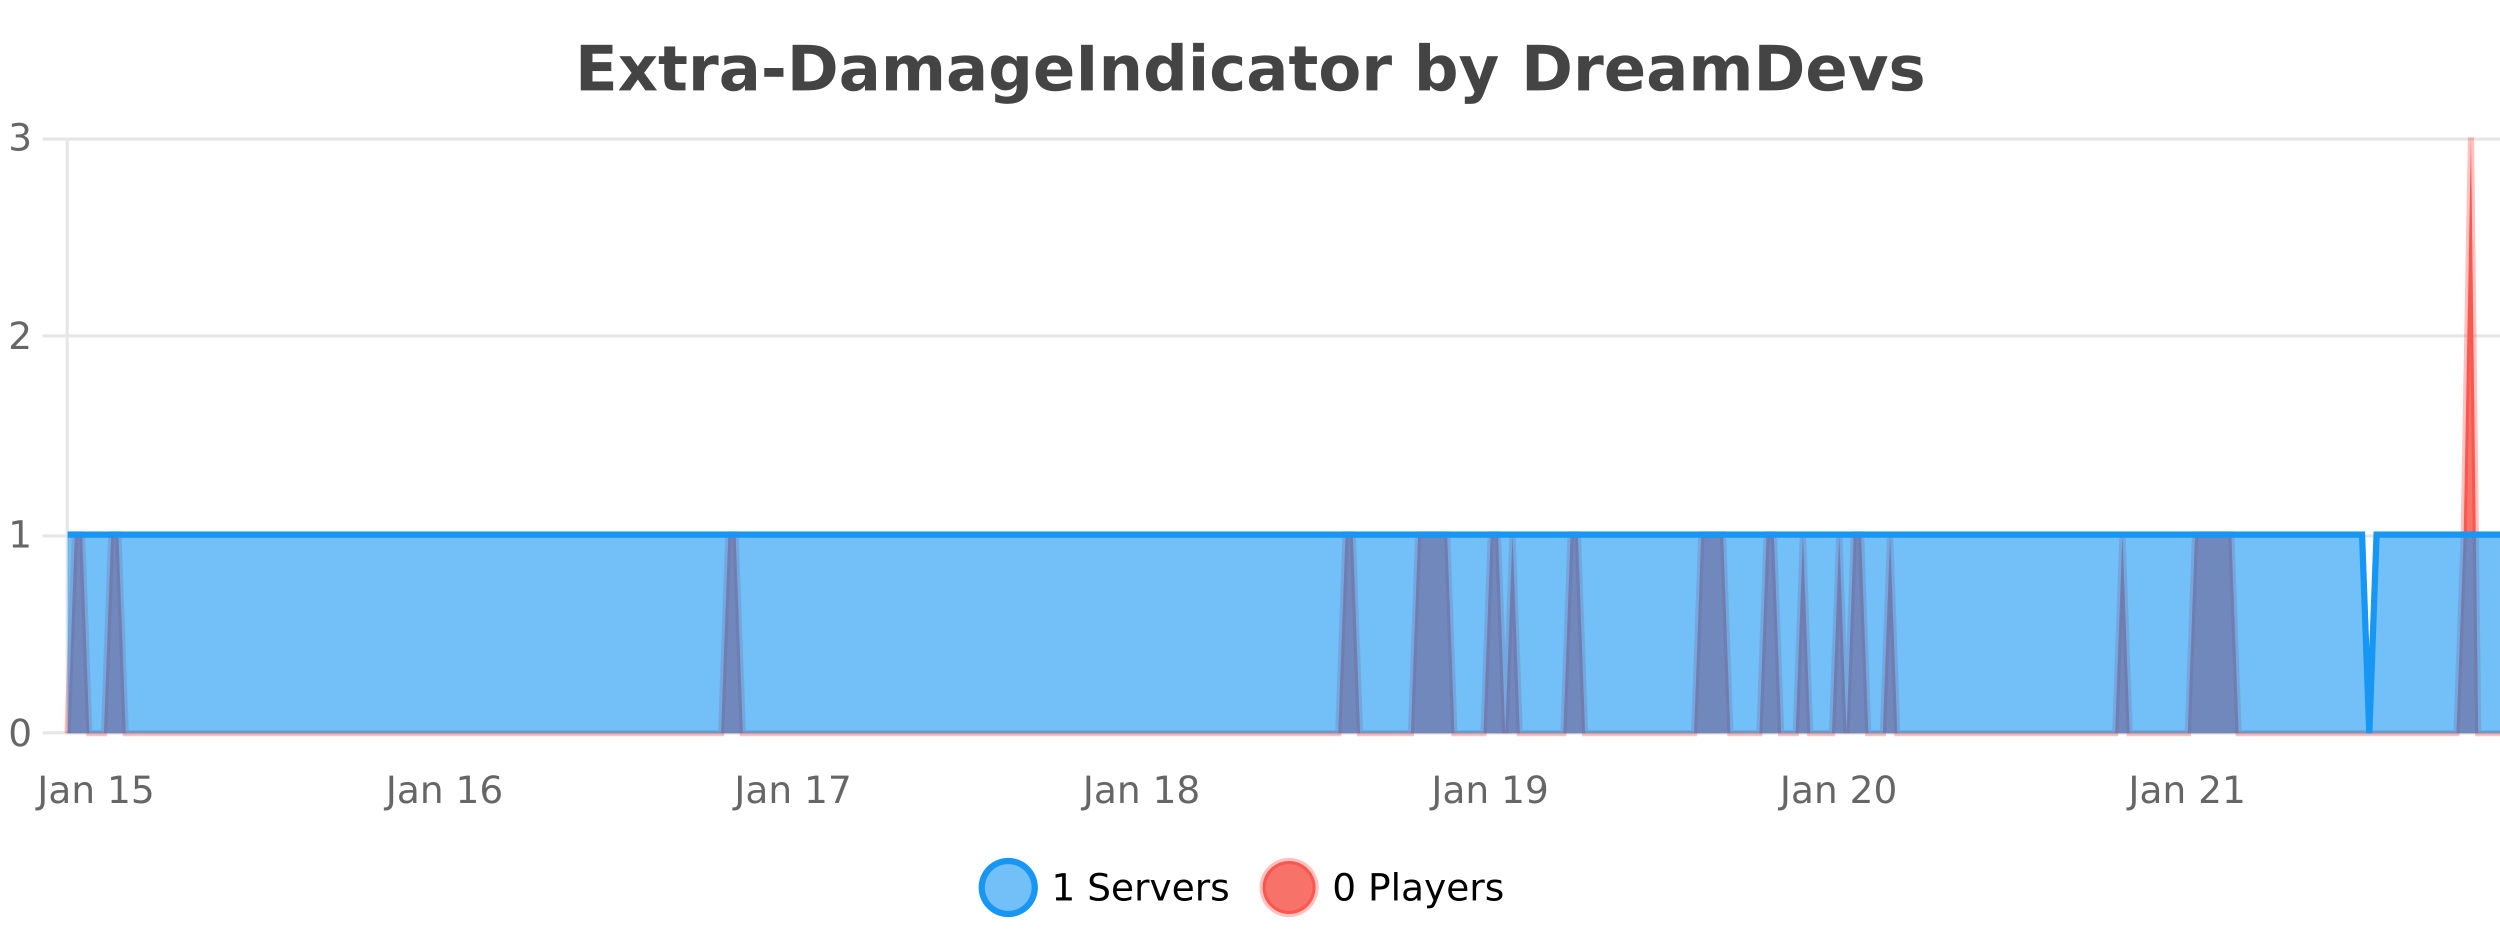
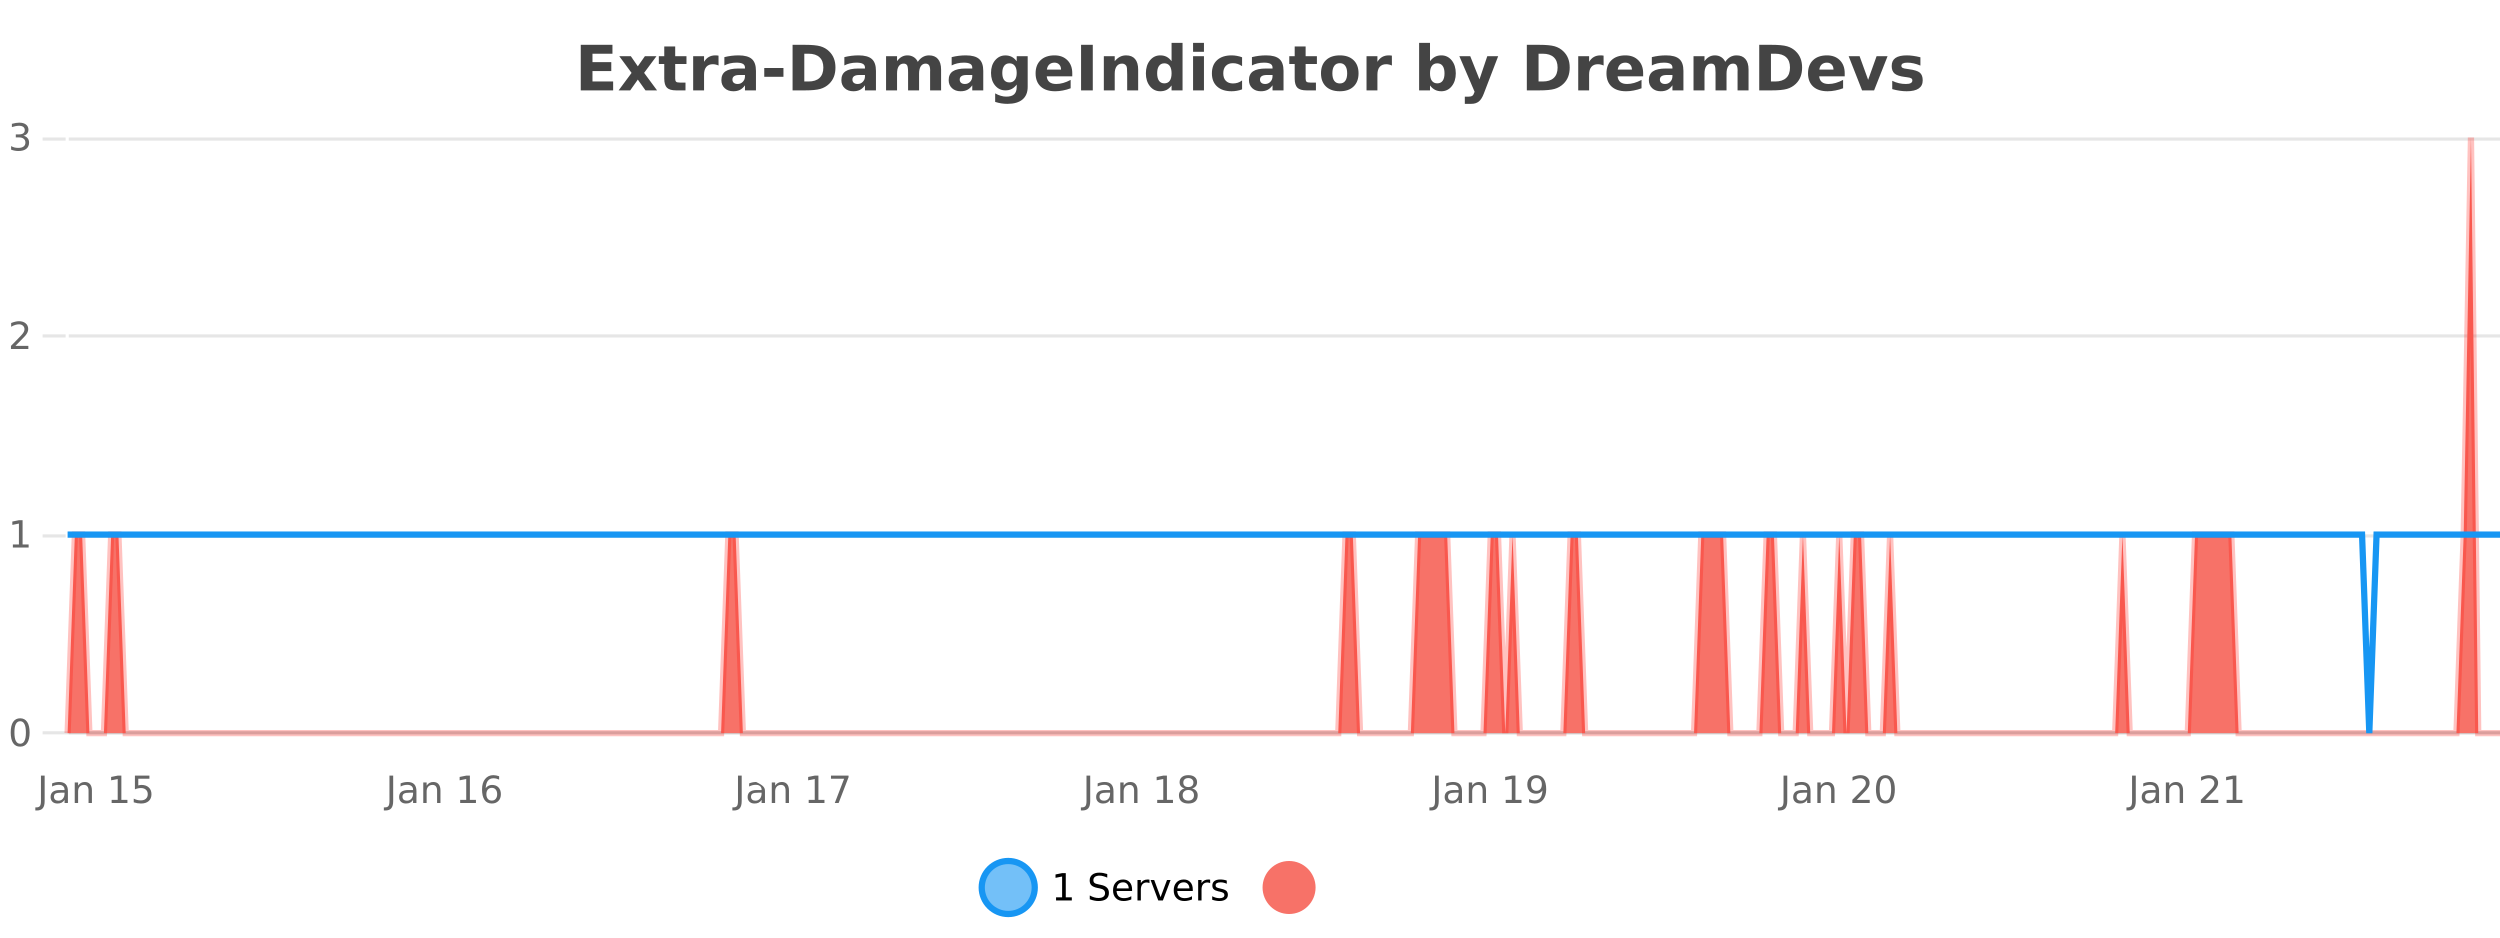
<svg xmlns="http://www.w3.org/2000/svg" width="800pt" height="300pt" viewBox="0 0 800 300" version="1.1">
  <defs>
    <clipPath id="clip1">
      <path d="M 285 263 L 360 263 L 360 300 L 285 300 Z M 285 263 " />
    </clipPath>
    <clipPath id="clip2">
      <path d="M 375 263 L 450 263 L 450 300 L 375 300 Z M 375 263 " />
    </clipPath>
    <clipPath id="clip3">
      <path d="M 21.633 44 L 800 44 L 800 234.602 L 21.633 234.602 Z M 21.633 44 " />
    </clipPath>
    <clipPath id="clip4">
      <path d="M 20.633 43 L 800 43 L 800 235.602 L 20.633 235.602 Z M 20.633 43 " />
    </clipPath>
    <clipPath id="clip5">
      <path d="M 21.633 171 L 800 171 L 800 234.602 L 21.633 234.602 Z M 21.633 171 " />
    </clipPath>
    <clipPath id="clip6">
      <path d="M 20.633 142 L 800 142 L 800 235.602 L 20.633 235.602 Z M 20.633 142 " />
    </clipPath>
  </defs>
  <g id="surface409671">
    <rect x="0" y="0" width="800" height="300" style="fill:rgb(100%,100%,100%);fill-opacity:1;stroke:none;" />
    <path style="fill:none;stroke-width:1;stroke-linecap:butt;stroke-linejoin:miter;stroke:rgb(0%,0%,0%);stroke-opacity:0.098;stroke-miterlimit:10;" d="M 22 234.5 L 800 234.5 " />
    <path style="fill:none;stroke-width:1;stroke-linecap:butt;stroke-linejoin:miter;stroke:rgb(0%,0%,0%);stroke-opacity:0.098;stroke-miterlimit:10;" d="M 13.633 234.5 L 21 234.5 " />
    <path style="fill:none;stroke-width:1;stroke-linecap:butt;stroke-linejoin:miter;stroke:rgb(0%,0%,0%);stroke-opacity:0.098;stroke-miterlimit:10;" d="M 22 171.5 L 800 171.5 " />
    <path style="fill:none;stroke-width:1;stroke-linecap:butt;stroke-linejoin:miter;stroke:rgb(0%,0%,0%);stroke-opacity:0.098;stroke-miterlimit:10;" d="M 13.633 171.5 L 21 171.5 " />
    <path style="fill:none;stroke-width:1;stroke-linecap:butt;stroke-linejoin:miter;stroke:rgb(0%,0%,0%);stroke-opacity:0.098;stroke-miterlimit:10;" d="M 22 107.5 L 800 107.5 " />
    <path style="fill:none;stroke-width:1;stroke-linecap:butt;stroke-linejoin:miter;stroke:rgb(0%,0%,0%);stroke-opacity:0.098;stroke-miterlimit:10;" d="M 13.633 107.5 L 21 107.5 " />
    <path style="fill:none;stroke-width:1;stroke-linecap:butt;stroke-linejoin:miter;stroke:rgb(0%,0%,0%);stroke-opacity:0.098;stroke-miterlimit:10;" d="M 22 44.5 L 800 44.5 " />
    <path style="fill:none;stroke-width:1;stroke-linecap:butt;stroke-linejoin:miter;stroke:rgb(0%,0%,0%);stroke-opacity:0.098;stroke-miterlimit:10;" d="M 13.633 44.5 L 21 44.5 " />
    <path style=" stroke:none;fill-rule:nonzero;fill:rgb(9.02%,58.824%,95.294%);fill-opacity:0.6;" d="M 331.121 284 C 331.121 288.688 327.324 292.484 322.637 292.484 C 317.953 292.484 314.152 288.688 314.152 284 C 314.152 279.312 317.953 275.516 322.637 275.516 C 327.324 275.516 331.121 279.312 331.121 284 Z M 331.121 284 " />
    <g clip-path="url(#clip1)" clip-rule="nonzero">
      <path style="fill:none;stroke-width:2;stroke-linecap:butt;stroke-linejoin:miter;stroke:rgb(9.02%,58.824%,95.294%);stroke-opacity:1;stroke-miterlimit:10;" d="M 331.121 284 C 331.121 288.688 327.324 292.484 322.637 292.484 C 317.953 292.484 314.152 288.688 314.152 284 C 314.152 279.312 317.953 275.516 322.637 275.516 C 327.324 275.516 331.121 279.312 331.121 284 Z M 331.121 284 " />
    </g>
    <path style=" stroke:none;fill-rule:nonzero;fill:rgb(0%,0%,0%);fill-opacity:1;" d="M 337.938 287.156 L 339.875 287.156 L 339.875 280.484 L 337.766 280.906 L 337.766 279.828 L 339.859 279.406 L 341.047 279.406 L 341.047 287.156 L 342.984 287.156 L 342.984 288.156 L 337.938 288.156 Z M 354.32 279.688 L 354.32 280.844 C 353.871 280.637 353.445 280.48 353.039 280.375 C 352.641 280.262 352.262 280.203 351.898 280.203 C 351.25 280.203 350.75 280.328 350.398 280.578 C 350.055 280.828 349.883 281.188 349.883 281.656 C 349.883 282.043 349.996 282.336 350.227 282.531 C 350.453 282.73 350.898 282.887 351.555 283 L 352.258 283.156 C 353.141 283.324 353.793 283.621 354.211 284.047 C 354.637 284.465 354.852 285.027 354.852 285.734 C 354.852 286.59 354.562 287.234 353.992 287.672 C 353.43 288.109 352.594 288.328 351.492 288.328 C 351.086 288.328 350.648 288.281 350.18 288.188 C 349.711 288.094 349.227 287.953 348.727 287.766 L 348.727 286.547 C 349.203 286.82 349.672 287.023 350.133 287.156 C 350.602 287.293 351.055 287.359 351.492 287.359 C 352.168 287.359 352.688 287.23 353.055 286.969 C 353.43 286.699 353.617 286.32 353.617 285.828 C 353.617 285.402 353.48 285.07 353.211 284.828 C 352.949 284.578 352.516 284.398 351.914 284.281 L 351.195 284.141 C 350.309 283.965 349.668 283.688 349.273 283.312 C 348.887 282.938 348.695 282.418 348.695 281.75 C 348.695 280.969 348.965 280.359 349.508 279.922 C 350.047 279.477 350.797 279.25 351.758 279.25 C 352.172 279.25 352.59 279.289 353.008 279.359 C 353.434 279.434 353.871 279.543 354.32 279.688 Z M 362.266 284.609 L 362.266 285.125 L 357.297 285.125 C 357.348 285.875 357.57 286.445 357.969 286.828 C 358.375 287.215 358.93 287.406 359.641 287.406 C 360.055 287.406 360.457 287.359 360.844 287.266 C 361.238 287.164 361.629 287.008 362.016 286.797 L 362.016 287.828 C 361.617 287.984 361.219 288.105 360.812 288.188 C 360.406 288.281 359.992 288.328 359.578 288.328 C 358.535 288.328 357.707 288.027 357.094 287.422 C 356.477 286.809 356.172 285.98 356.172 284.938 C 356.172 283.867 356.461 283.016 357.047 282.391 C 357.629 281.758 358.41 281.438 359.391 281.438 C 360.273 281.438 360.973 281.727 361.484 282.297 C 362.004 282.859 362.266 283.633 362.266 284.609 Z M 361.188 284.281 C 361.176 283.699 361.008 283.23 360.688 282.875 C 360.363 282.523 359.938 282.344 359.406 282.344 C 358.801 282.344 358.316 282.516 357.953 282.859 C 357.598 283.203 357.395 283.684 357.344 284.297 Z M 367.836 282.594 C 367.711 282.531 367.574 282.484 367.43 282.453 C 367.293 282.414 367.137 282.391 366.961 282.391 C 366.355 282.391 365.887 282.59 365.555 282.984 C 365.23 283.383 365.07 283.953 365.07 284.703 L 365.07 288.156 L 363.992 288.156 L 363.992 281.594 L 365.07 281.594 L 365.07 282.609 C 365.297 282.215 365.594 281.922 365.961 281.734 C 366.324 281.539 366.766 281.438 367.289 281.438 C 367.359 281.438 367.438 281.445 367.523 281.453 C 367.617 281.465 367.715 281.48 367.82 281.5 Z M 368.195 281.594 L 369.336 281.594 L 371.383 287.094 L 373.445 281.594 L 374.586 281.594 L 372.117 288.156 L 370.648 288.156 Z M 381.688 284.609 L 381.688 285.125 L 376.719 285.125 C 376.77 285.875 376.992 286.445 377.391 286.828 C 377.797 287.215 378.352 287.406 379.062 287.406 C 379.477 287.406 379.879 287.359 380.266 287.266 C 380.66 287.164 381.051 287.008 381.438 286.797 L 381.438 287.828 C 381.039 287.984 380.641 288.105 380.234 288.188 C 379.828 288.281 379.414 288.328 379 288.328 C 377.957 288.328 377.129 288.027 376.516 287.422 C 375.898 286.809 375.594 285.98 375.594 284.938 C 375.594 283.867 375.883 283.016 376.469 282.391 C 377.051 281.758 377.832 281.438 378.812 281.438 C 379.695 281.438 380.395 281.727 380.906 282.297 C 381.426 282.859 381.688 283.633 381.688 284.609 Z M 380.609 284.281 C 380.598 283.699 380.43 283.23 380.109 282.875 C 379.785 282.523 379.359 282.344 378.828 282.344 C 378.223 282.344 377.738 282.516 377.375 282.859 C 377.02 283.203 376.816 283.684 376.766 284.297 Z M 387.258 282.594 C 387.133 282.531 386.996 282.484 386.852 282.453 C 386.715 282.414 386.559 282.391 386.383 282.391 C 385.777 282.391 385.309 282.59 384.977 282.984 C 384.652 283.383 384.492 283.953 384.492 284.703 L 384.492 288.156 L 383.414 288.156 L 383.414 281.594 L 384.492 281.594 L 384.492 282.609 C 384.719 282.215 385.016 281.922 385.383 281.734 C 385.746 281.539 386.188 281.438 386.711 281.438 C 386.781 281.438 386.859 281.445 386.945 281.453 C 387.039 281.465 387.137 281.48 387.242 281.5 Z M 392.562 281.781 L 392.562 282.812 C 392.258 282.656 391.941 282.543 391.609 282.469 C 391.285 282.387 390.945 282.344 390.594 282.344 C 390.062 282.344 389.66 282.43 389.391 282.594 C 389.117 282.75 388.984 282.996 388.984 283.328 C 388.984 283.578 389.078 283.777 389.266 283.922 C 389.461 284.059 389.852 284.188 390.438 284.312 L 390.797 284.406 C 391.566 284.562 392.113 284.793 392.438 285.094 C 392.758 285.398 392.922 285.812 392.922 286.344 C 392.922 286.961 392.676 287.445 392.188 287.797 C 391.707 288.152 391.047 288.328 390.203 288.328 C 389.848 288.328 389.477 288.289 389.094 288.219 C 388.719 288.156 388.32 288.059 387.906 287.922 L 387.906 286.797 C 388.301 287.008 388.691 287.164 389.078 287.266 C 389.461 287.371 389.848 287.422 390.234 287.422 C 390.734 287.422 391.117 287.34 391.391 287.172 C 391.672 286.996 391.812 286.746 391.812 286.422 C 391.812 286.133 391.711 285.906 391.516 285.75 C 391.316 285.594 390.883 285.445 390.219 285.297 L 389.844 285.219 C 389.176 285.074 388.691 284.855 388.391 284.562 C 388.098 284.273 387.953 283.875 387.953 283.375 C 387.953 282.75 388.172 282.273 388.609 281.938 C 389.047 281.605 389.664 281.438 390.469 281.438 C 390.863 281.438 391.238 281.469 391.594 281.531 C 391.945 281.586 392.27 281.668 392.562 281.781 Z M 332.637 277.016 " />
    <path style=" stroke:none;fill-rule:nonzero;fill:rgb(96.863%,44.706%,40.784%);fill-opacity:1;" d="M 420.988 284 C 420.988 288.688 417.191 292.484 412.504 292.484 C 407.82 292.484 404.02 288.688 404.02 284 C 404.02 279.312 407.82 275.516 412.504 275.516 C 417.191 275.516 420.988 279.312 420.988 284 Z M 420.988 284 " />
    <g clip-path="url(#clip2)" clip-rule="nonzero">
-       <path style="fill:none;stroke-width:2;stroke-linecap:butt;stroke-linejoin:miter;stroke:rgb(100%,4.706%,0%);stroke-opacity:0.247;stroke-miterlimit:10;" d="M 420.988 284 C 420.988 288.688 417.191 292.484 412.504 292.484 C 407.82 292.484 404.02 288.688 404.02 284 C 404.02 279.312 407.82 275.516 412.504 275.516 C 417.191 275.516 420.988 279.312 420.988 284 Z M 420.988 284 " />
-     </g>
-     <path style=" stroke:none;fill-rule:nonzero;fill:rgb(0%,0%,0%);fill-opacity:1;" d="M 430.133 280.188 C 429.527 280.188 429.07 280.492 428.758 281.094 C 428.453 281.688 428.305 282.59 428.305 283.797 C 428.305 284.996 428.453 285.898 428.758 286.5 C 429.07 287.094 429.527 287.391 430.133 287.391 C 430.746 287.391 431.203 287.094 431.508 286.5 C 431.82 285.898 431.977 284.996 431.977 283.797 C 431.977 282.59 431.82 281.688 431.508 281.094 C 431.203 280.492 430.746 280.188 430.133 280.188 Z M 430.133 279.25 C 431.109 279.25 431.859 279.641 432.383 280.422 C 432.902 281.195 433.164 282.32 433.164 283.797 C 433.164 285.266 432.902 286.391 432.383 287.172 C 431.859 287.945 431.109 288.328 430.133 288.328 C 429.152 288.328 428.402 287.945 427.883 287.172 C 427.371 286.391 427.117 285.266 427.117 283.797 C 427.117 282.32 427.371 281.195 427.883 280.422 C 428.402 279.641 429.152 279.25 430.133 279.25 Z M 440.125 280.375 L 440.125 283.672 L 441.609 283.672 C 442.16 283.672 442.586 283.531 442.891 283.25 C 443.191 282.961 443.344 282.547 443.344 282.016 C 443.344 281.496 443.191 281.094 442.891 280.812 C 442.586 280.523 442.16 280.375 441.609 280.375 Z M 438.938 279.406 L 441.609 279.406 C 442.598 279.406 443.344 279.633 443.844 280.078 C 444.344 280.516 444.594 281.164 444.594 282.016 C 444.594 282.883 444.344 283.539 443.844 283.984 C 443.344 284.422 442.598 284.641 441.609 284.641 L 440.125 284.641 L 440.125 288.156 L 438.938 288.156 Z M 446.129 279.031 L 447.207 279.031 L 447.207 288.156 L 446.129 288.156 Z M 452.445 284.859 C 451.578 284.859 450.977 284.961 450.633 285.156 C 450.297 285.355 450.133 285.695 450.133 286.172 C 450.133 286.559 450.258 286.867 450.508 287.094 C 450.766 287.312 451.109 287.422 451.539 287.422 C 452.141 287.422 452.621 287.215 452.977 286.797 C 453.34 286.371 453.523 285.805 453.523 285.094 L 453.523 284.859 Z M 454.602 284.406 L 454.602 288.156 L 453.523 288.156 L 453.523 287.156 C 453.273 287.555 452.965 287.852 452.602 288.047 C 452.234 288.234 451.789 288.328 451.258 288.328 C 450.578 288.328 450.043 288.141 449.648 287.766 C 449.25 287.383 449.055 286.875 449.055 286.25 C 449.055 285.512 449.297 284.953 449.789 284.578 C 450.289 284.203 451.027 284.016 452.008 284.016 L 453.523 284.016 L 453.523 283.906 C 453.523 283.406 453.355 283.023 453.023 282.75 C 452.699 282.48 452.246 282.344 451.664 282.344 C 451.289 282.344 450.918 282.391 450.555 282.484 C 450.199 282.578 449.859 282.715 449.539 282.891 L 449.539 281.891 C 449.934 281.734 450.312 281.621 450.68 281.547 C 451.055 281.477 451.418 281.438 451.773 281.438 C 452.719 281.438 453.43 281.684 453.898 282.172 C 454.367 282.664 454.602 283.406 454.602 284.406 Z M 459.551 288.766 C 459.246 289.547 458.949 290.055 458.66 290.297 C 458.367 290.535 457.98 290.656 457.504 290.656 L 456.645 290.656 L 456.645 289.75 L 457.27 289.75 C 457.57 289.75 457.801 289.676 457.957 289.531 C 458.121 289.395 458.305 289.066 458.504 288.547 L 458.707 288.047 L 456.051 281.594 L 457.191 281.594 L 459.238 286.719 L 461.301 281.594 L 462.441 281.594 Z M 469.543 284.609 L 469.543 285.125 L 464.574 285.125 C 464.625 285.875 464.848 286.445 465.246 286.828 C 465.652 287.215 466.207 287.406 466.918 287.406 C 467.332 287.406 467.734 287.359 468.121 287.266 C 468.516 287.164 468.906 287.008 469.293 286.797 L 469.293 287.828 C 468.895 287.984 468.496 288.105 468.09 288.188 C 467.684 288.281 467.27 288.328 466.855 288.328 C 465.812 288.328 464.984 288.027 464.371 287.422 C 463.754 286.809 463.449 285.98 463.449 284.938 C 463.449 283.867 463.738 283.016 464.324 282.391 C 464.906 281.758 465.688 281.438 466.668 281.438 C 467.551 281.438 468.25 281.727 468.762 282.297 C 469.281 282.859 469.543 283.633 469.543 284.609 Z M 468.465 284.281 C 468.453 283.699 468.285 283.23 467.965 282.875 C 467.641 282.523 467.215 282.344 466.684 282.344 C 466.078 282.344 465.594 282.516 465.23 282.859 C 464.875 283.203 464.672 283.684 464.621 284.297 Z M 475.113 282.594 C 474.988 282.531 474.852 282.484 474.707 282.453 C 474.57 282.414 474.414 282.391 474.238 282.391 C 473.633 282.391 473.164 282.59 472.832 282.984 C 472.508 283.383 472.348 283.953 472.348 284.703 L 472.348 288.156 L 471.27 288.156 L 471.27 281.594 L 472.348 281.594 L 472.348 282.609 C 472.574 282.215 472.871 281.922 473.238 281.734 C 473.602 281.539 474.043 281.438 474.566 281.438 C 474.637 281.438 474.715 281.445 474.801 281.453 C 474.895 281.465 474.992 281.48 475.098 281.5 Z M 480.422 281.781 L 480.422 282.812 C 480.117 282.656 479.801 282.543 479.469 282.469 C 479.145 282.387 478.805 282.344 478.453 282.344 C 477.922 282.344 477.52 282.43 477.25 282.594 C 476.977 282.75 476.844 282.996 476.844 283.328 C 476.844 283.578 476.938 283.777 477.125 283.922 C 477.32 284.059 477.711 284.188 478.297 284.312 L 478.656 284.406 C 479.426 284.562 479.973 284.793 480.297 285.094 C 480.617 285.398 480.781 285.812 480.781 286.344 C 480.781 286.961 480.535 287.445 480.047 287.797 C 479.566 288.152 478.906 288.328 478.062 288.328 C 477.707 288.328 477.336 288.289 476.953 288.219 C 476.578 288.156 476.18 288.059 475.766 287.922 L 475.766 286.797 C 476.16 287.008 476.551 287.164 476.938 287.266 C 477.32 287.371 477.707 287.422 478.094 287.422 C 478.594 287.422 478.977 287.34 479.25 287.172 C 479.531 286.996 479.672 286.746 479.672 286.422 C 479.672 286.133 479.57 285.906 479.375 285.75 C 479.176 285.594 478.742 285.445 478.078 285.297 L 477.703 285.219 C 477.035 285.074 476.551 284.855 476.25 284.562 C 475.957 284.273 475.812 283.875 475.812 283.375 C 475.812 282.75 476.031 282.273 476.469 281.938 C 476.906 281.605 477.523 281.438 478.328 281.438 C 478.723 281.438 479.098 281.469 479.453 281.531 C 479.805 281.586 480.129 281.668 480.422 281.781 Z M 422.504 277.016 " />
+       </g>
    <path style=" stroke:none;fill-rule:nonzero;fill:rgb(26.667%,26.667%,26.667%);fill-opacity:1;" d="M 185.844 14.344 L 195.984 14.344 L 195.984 17.188 L 189.594 17.188 L 189.594 19.891 L 195.609 19.891 L 195.609 22.734 L 189.594 22.734 L 189.594 26.078 L 196.203 26.078 L 196.203 28.922 L 185.844 28.922 Z M 202.102 23.328 L 198.164 17.984 L 201.867 17.984 L 204.102 21.219 L 206.367 17.984 L 210.07 17.984 L 206.117 23.312 L 210.258 28.922 L 206.555 28.922 L 204.102 25.469 L 201.664 28.922 L 197.961 28.922 Z M 216.062 14.875 L 216.062 17.984 L 219.672 17.984 L 219.672 20.484 L 216.062 20.484 L 216.062 25.125 C 216.062 25.637 216.16 25.98 216.359 26.156 C 216.566 26.336 216.969 26.422 217.562 26.422 L 219.359 26.422 L 219.359 28.922 L 216.359 28.922 C 214.984 28.922 214.004 28.637 213.422 28.062 C 212.848 27.48 212.562 26.5 212.562 25.125 L 212.562 20.484 L 210.828 20.484 L 210.828 17.984 L 212.562 17.984 L 212.562 14.875 Z M 229.938 20.969 C 229.625 20.824 229.316 20.719 229.016 20.656 C 228.711 20.586 228.41 20.547 228.109 20.547 C 227.203 20.547 226.504 20.836 226.016 21.406 C 225.535 21.98 225.297 22.805 225.297 23.875 L 225.297 28.922 L 221.812 28.922 L 221.812 17.984 L 225.297 17.984 L 225.297 19.781 C 225.742 19.062 226.258 18.543 226.844 18.219 C 227.426 17.887 228.125 17.719 228.938 17.719 C 229.062 17.719 229.191 17.727 229.328 17.734 C 229.461 17.746 229.66 17.766 229.922 17.797 Z M 236.562 24 C 235.832 24 235.285 24.125 234.922 24.375 C 234.555 24.617 234.375 24.98 234.375 25.469 C 234.375 25.906 234.52 26.25 234.812 26.5 C 235.113 26.75 235.523 26.875 236.047 26.875 C 236.703 26.875 237.254 26.641 237.703 26.172 C 238.16 25.703 238.391 25.117 238.391 24.406 L 238.391 24 Z M 241.906 22.688 L 241.906 28.922 L 238.391 28.922 L 238.391 27.297 C 237.922 27.965 237.391 28.449 236.797 28.75 C 236.211 29.051 235.5 29.203 234.656 29.203 C 233.531 29.203 232.613 28.875 231.906 28.219 C 231.195 27.555 230.844 26.695 230.844 25.641 C 230.844 24.359 231.281 23.422 232.156 22.828 C 233.039 22.227 234.43 21.922 236.328 21.922 L 238.391 21.922 L 238.391 21.641 C 238.391 21.09 238.172 20.688 237.734 20.438 C 237.297 20.18 236.613 20.047 235.688 20.047 C 234.938 20.047 234.238 20.125 233.594 20.281 C 232.945 20.43 232.348 20.648 231.797 20.938 L 231.797 18.281 C 232.547 18.094 233.297 17.953 234.047 17.859 C 234.805 17.766 235.566 17.719 236.328 17.719 C 238.297 17.719 239.719 18.109 240.594 18.891 C 241.469 19.664 241.906 20.93 241.906 22.688 Z M 244.562 21.75 L 250.703 21.75 L 250.703 24.578 L 244.562 24.578 Z M 257.375 17.188 L 257.375 26.078 L 258.719 26.078 C 260.258 26.078 261.438 25.699 262.25 24.938 C 263.062 24.18 263.469 23.07 263.469 21.609 C 263.469 20.172 263.062 19.078 262.25 18.328 C 261.445 17.57 260.27 17.188 258.719 17.188 Z M 253.625 14.344 L 257.578 14.344 C 259.797 14.344 261.445 14.5 262.531 14.812 C 263.613 15.125 264.539 15.664 265.312 16.422 C 266 17.078 266.508 17.84 266.844 18.703 C 267.176 19.559 267.344 20.527 267.344 21.609 C 267.344 22.715 267.176 23.699 266.844 24.562 C 266.508 25.43 266 26.188 265.312 26.844 C 264.531 27.594 263.594 28.133 262.5 28.453 C 261.406 28.766 259.766 28.922 257.578 28.922 L 253.625 28.922 Z M 274.961 24 C 274.23 24 273.684 24.125 273.32 24.375 C 272.953 24.617 272.773 24.98 272.773 25.469 C 272.773 25.906 272.918 26.25 273.211 26.5 C 273.512 26.75 273.922 26.875 274.445 26.875 C 275.102 26.875 275.652 26.641 276.102 26.172 C 276.559 25.703 276.789 25.117 276.789 24.406 L 276.789 24 Z M 280.305 22.688 L 280.305 28.922 L 276.789 28.922 L 276.789 27.297 C 276.32 27.965 275.789 28.449 275.195 28.75 C 274.609 29.051 273.898 29.203 273.055 29.203 C 271.93 29.203 271.012 28.875 270.305 28.219 C 269.594 27.555 269.242 26.695 269.242 25.641 C 269.242 24.359 269.68 23.422 270.555 22.828 C 271.438 22.227 272.828 21.922 274.727 21.922 L 276.789 21.922 L 276.789 21.641 C 276.789 21.09 276.57 20.688 276.133 20.438 C 275.695 20.18 275.012 20.047 274.086 20.047 C 273.336 20.047 272.637 20.125 271.992 20.281 C 271.344 20.43 270.746 20.648 270.195 20.938 L 270.195 18.281 C 270.945 18.094 271.695 17.953 272.445 17.859 C 273.203 17.766 273.965 17.719 274.727 17.719 C 276.695 17.719 278.117 18.109 278.992 18.891 C 279.867 19.664 280.305 20.93 280.305 22.688 Z M 293.695 19.797 C 294.141 19.121 294.668 18.605 295.273 18.25 C 295.887 17.898 296.559 17.719 297.289 17.719 C 298.539 17.719 299.492 18.109 300.148 18.891 C 300.812 19.664 301.148 20.789 301.148 22.266 L 301.148 28.922 L 297.633 28.922 L 297.633 23.219 C 297.633 23.137 297.633 23.047 297.633 22.953 C 297.641 22.859 297.648 22.73 297.648 22.562 C 297.648 21.793 297.531 21.234 297.305 20.891 C 297.074 20.539 296.703 20.359 296.195 20.359 C 295.539 20.359 295.027 20.637 294.664 21.188 C 294.297 21.73 294.109 22.516 294.102 23.547 L 294.102 28.922 L 290.586 28.922 L 290.586 23.219 C 290.586 22.012 290.48 21.234 290.273 20.891 C 290.062 20.539 289.695 20.359 289.164 20.359 C 288.484 20.359 287.965 20.637 287.602 21.188 C 287.234 21.73 287.055 22.516 287.055 23.547 L 287.055 28.922 L 283.539 28.922 L 283.539 17.984 L 287.055 17.984 L 287.055 19.578 C 287.492 18.965 287.984 18.5 288.539 18.188 C 289.09 17.875 289.703 17.719 290.383 17.719 C 291.133 17.719 291.797 17.902 292.383 18.266 C 292.965 18.633 293.402 19.141 293.695 19.797 Z M 309.297 24 C 308.566 24 308.02 24.125 307.656 24.375 C 307.289 24.617 307.109 24.98 307.109 25.469 C 307.109 25.906 307.254 26.25 307.547 26.5 C 307.848 26.75 308.258 26.875 308.781 26.875 C 309.438 26.875 309.988 26.641 310.438 26.172 C 310.895 25.703 311.125 25.117 311.125 24.406 L 311.125 24 Z M 314.641 22.688 L 314.641 28.922 L 311.125 28.922 L 311.125 27.297 C 310.656 27.965 310.125 28.449 309.531 28.75 C 308.945 29.051 308.234 29.203 307.391 29.203 C 306.266 29.203 305.348 28.875 304.641 28.219 C 303.93 27.555 303.578 26.695 303.578 25.641 C 303.578 24.359 304.016 23.422 304.891 22.828 C 305.773 22.227 307.164 21.922 309.062 21.922 L 311.125 21.922 L 311.125 21.641 C 311.125 21.09 310.906 20.688 310.469 20.438 C 310.031 20.18 309.348 20.047 308.422 20.047 C 307.672 20.047 306.973 20.125 306.328 20.281 C 305.68 20.43 305.082 20.648 304.531 20.938 L 304.531 18.281 C 305.281 18.094 306.031 17.953 306.781 17.859 C 307.539 17.766 308.301 17.719 309.062 17.719 C 311.031 17.719 312.453 18.109 313.328 18.891 C 314.203 19.664 314.641 20.93 314.641 22.688 Z M 325.344 27.062 C 324.863 27.699 324.332 28.168 323.75 28.469 C 323.164 28.773 322.492 28.922 321.734 28.922 C 320.398 28.922 319.297 28.398 318.422 27.344 C 317.555 26.293 317.125 24.953 317.125 23.328 C 317.125 21.695 317.555 20.355 318.422 19.312 C 319.297 18.262 320.398 17.734 321.734 17.734 C 322.492 17.734 323.164 17.887 323.75 18.188 C 324.332 18.492 324.863 18.965 325.344 19.609 L 325.344 17.984 L 328.859 17.984 L 328.859 27.812 C 328.859 29.57 328.301 30.914 327.188 31.844 C 326.082 32.77 324.473 33.234 322.359 33.234 C 321.68 33.234 321.02 33.18 320.375 33.078 C 319.738 32.973 319.098 32.816 318.453 32.609 L 318.453 29.875 C 319.066 30.227 319.664 30.488 320.25 30.656 C 320.832 30.832 321.422 30.922 322.016 30.922 C 323.16 30.922 324 30.672 324.531 30.172 C 325.07 29.672 325.344 28.887 325.344 27.812 Z M 323.031 20.266 C 322.312 20.266 321.75 20.531 321.344 21.062 C 320.938 21.594 320.734 22.352 320.734 23.328 C 320.734 24.328 320.926 25.09 321.312 25.609 C 321.707 26.121 322.281 26.375 323.031 26.375 C 323.758 26.375 324.328 26.109 324.734 25.578 C 325.141 25.047 325.344 24.297 325.344 23.328 C 325.344 22.352 325.141 21.594 324.734 21.062 C 324.328 20.531 323.758 20.266 323.031 20.266 Z M 343.125 23.422 L 343.125 24.422 L 334.953 24.422 C 335.035 25.246 335.332 25.859 335.844 26.266 C 336.352 26.672 337.062 26.875 337.969 26.875 C 338.707 26.875 339.461 26.766 340.234 26.547 C 341.004 26.328 341.797 26 342.609 25.562 L 342.609 28.25 C 341.785 28.562 340.957 28.797 340.125 28.953 C 339.301 29.117 338.477 29.203 337.656 29.203 C 335.676 29.203 334.133 28.703 333.031 27.703 C 331.938 26.695 331.391 25.281 331.391 23.469 C 331.391 21.68 331.926 20.273 333 19.25 C 334.082 18.23 335.566 17.719 337.453 17.719 C 339.172 17.719 340.547 18.242 341.578 19.281 C 342.609 20.312 343.125 21.695 343.125 23.422 Z M 339.531 22.266 C 339.531 21.602 339.336 21.062 338.953 20.656 C 338.566 20.25 338.062 20.047 337.438 20.047 C 336.758 20.047 336.207 20.242 335.781 20.625 C 335.363 21 335.102 21.547 335 22.266 Z M 345.941 14.344 L 349.691 14.344 L 349.691 28.922 L 345.941 28.922 Z M 364.211 22.266 L 364.211 28.922 L 360.695 28.922 L 360.695 23.828 C 360.695 22.883 360.672 22.23 360.633 21.875 C 360.59 21.512 360.516 21.246 360.414 21.078 C 360.277 20.852 360.09 20.672 359.852 20.547 C 359.621 20.422 359.355 20.359 359.055 20.359 C 358.324 20.359 357.75 20.641 357.336 21.203 C 356.918 21.766 356.711 22.547 356.711 23.547 L 356.711 28.922 L 353.227 28.922 L 353.227 17.984 L 356.711 17.984 L 356.711 19.578 C 357.242 18.945 357.805 18.477 358.398 18.172 C 358.992 17.871 359.641 17.719 360.352 17.719 C 361.621 17.719 362.578 18.109 363.227 18.891 C 363.883 19.664 364.211 20.789 364.211 22.266 Z M 374.902 19.578 L 374.902 13.719 L 378.418 13.719 L 378.418 28.922 L 374.902 28.922 L 374.902 27.344 C 374.422 27.992 373.891 28.465 373.309 28.766 C 372.723 29.055 372.051 29.203 371.293 29.203 C 369.949 29.203 368.844 28.668 367.98 27.594 C 367.113 26.523 366.684 25.148 366.684 23.469 C 366.684 21.781 367.113 20.402 367.98 19.328 C 368.844 18.258 369.949 17.719 371.293 17.719 C 372.051 17.719 372.723 17.871 373.309 18.172 C 373.891 18.477 374.422 18.945 374.902 19.578 Z M 372.59 26.672 C 373.34 26.672 373.91 26.402 374.309 25.859 C 374.703 25.309 374.902 24.512 374.902 23.469 C 374.902 22.43 374.703 21.637 374.309 21.094 C 373.91 20.543 373.34 20.266 372.59 20.266 C 371.848 20.266 371.281 20.543 370.887 21.094 C 370.488 21.637 370.293 22.43 370.293 23.469 C 370.293 24.512 370.488 25.309 370.887 25.859 C 371.281 26.402 371.848 26.672 372.59 26.672 Z M 381.781 17.984 L 385.266 17.984 L 385.266 28.922 L 381.781 28.922 Z M 381.781 13.719 L 385.266 13.719 L 385.266 16.578 L 381.781 16.578 Z M 397.465 18.328 L 397.465 21.172 C 396.996 20.852 396.52 20.609 396.043 20.453 C 395.562 20.297 395.062 20.219 394.543 20.219 C 393.574 20.219 392.812 20.508 392.262 21.078 C 391.719 21.641 391.449 22.438 391.449 23.469 C 391.449 24.492 391.719 25.289 392.262 25.859 C 392.812 26.422 393.574 26.703 394.543 26.703 C 395.094 26.703 395.613 26.625 396.105 26.469 C 396.594 26.305 397.047 26.059 397.465 25.734 L 397.465 28.594 C 396.922 28.805 396.371 28.953 395.809 29.047 C 395.246 29.148 394.676 29.203 394.105 29.203 C 392.137 29.203 390.594 28.699 389.48 27.688 C 388.363 26.68 387.809 25.273 387.809 23.469 C 387.809 21.656 388.363 20.246 389.48 19.234 C 390.594 18.227 392.137 17.719 394.105 17.719 C 394.676 17.719 395.238 17.773 395.793 17.875 C 396.355 17.969 396.91 18.121 397.465 18.328 Z M 405.383 24 C 404.652 24 404.105 24.125 403.742 24.375 C 403.375 24.617 403.195 24.98 403.195 25.469 C 403.195 25.906 403.34 26.25 403.633 26.5 C 403.934 26.75 404.344 26.875 404.867 26.875 C 405.523 26.875 406.074 26.641 406.523 26.172 C 406.98 25.703 407.211 25.117 407.211 24.406 L 407.211 24 Z M 410.727 22.688 L 410.727 28.922 L 407.211 28.922 L 407.211 27.297 C 406.742 27.965 406.211 28.449 405.617 28.75 C 405.031 29.051 404.32 29.203 403.477 29.203 C 402.352 29.203 401.434 28.875 400.727 28.219 C 400.016 27.555 399.664 26.695 399.664 25.641 C 399.664 24.359 400.102 23.422 400.977 22.828 C 401.859 22.227 403.25 21.922 405.148 21.922 L 407.211 21.922 L 407.211 21.641 C 407.211 21.09 406.992 20.688 406.555 20.438 C 406.117 20.18 405.434 20.047 404.508 20.047 C 403.758 20.047 403.059 20.125 402.414 20.281 C 401.766 20.43 401.168 20.648 400.617 20.938 L 400.617 18.281 C 401.367 18.094 402.117 17.953 402.867 17.859 C 403.625 17.766 404.387 17.719 405.148 17.719 C 407.117 17.719 408.539 18.109 409.414 18.891 C 410.289 19.664 410.727 20.93 410.727 22.688 Z M 417.801 14.875 L 417.801 17.984 L 421.41 17.984 L 421.41 20.484 L 417.801 20.484 L 417.801 25.125 C 417.801 25.637 417.898 25.98 418.098 26.156 C 418.305 26.336 418.707 26.422 419.301 26.422 L 421.098 26.422 L 421.098 28.922 L 418.098 28.922 C 416.723 28.922 415.742 28.637 415.16 28.062 C 414.586 27.48 414.301 26.5 414.301 25.125 L 414.301 20.484 L 412.566 20.484 L 412.566 17.984 L 414.301 17.984 L 414.301 14.875 Z M 428.75 20.219 C 427.969 20.219 427.375 20.5 426.969 21.062 C 426.562 21.617 426.359 22.418 426.359 23.469 C 426.359 24.512 426.562 25.312 426.969 25.875 C 427.375 26.43 427.969 26.703 428.75 26.703 C 429.508 26.703 430.086 26.43 430.484 25.875 C 430.891 25.312 431.094 24.512 431.094 23.469 C 431.094 22.418 430.891 21.617 430.484 21.062 C 430.086 20.5 429.508 20.219 428.75 20.219 Z M 428.75 17.719 C 430.625 17.719 432.086 18.23 433.141 19.25 C 434.203 20.262 434.734 21.668 434.734 23.469 C 434.734 25.262 434.203 26.668 433.141 27.688 C 432.086 28.699 430.625 29.203 428.75 29.203 C 426.852 29.203 425.375 28.699 424.312 27.688 C 423.25 26.668 422.719 25.262 422.719 23.469 C 422.719 21.668 423.25 20.262 424.312 19.25 C 425.375 18.23 426.852 17.719 428.75 17.719 Z M 445.414 20.969 C 445.102 20.824 444.793 20.719 444.492 20.656 C 444.188 20.586 443.887 20.547 443.586 20.547 C 442.68 20.547 441.98 20.836 441.492 21.406 C 441.012 21.98 440.773 22.805 440.773 23.875 L 440.773 28.922 L 437.289 28.922 L 437.289 17.984 L 440.773 17.984 L 440.773 19.781 C 441.219 19.062 441.734 18.543 442.32 18.219 C 442.902 17.887 443.602 17.719 444.414 17.719 C 444.539 17.719 444.668 17.727 444.805 17.734 C 444.938 17.746 445.137 17.766 445.398 17.797 Z M 459.93 26.672 C 460.68 26.672 461.25 26.402 461.648 25.859 C 462.043 25.309 462.242 24.512 462.242 23.469 C 462.242 22.43 462.043 21.637 461.648 21.094 C 461.25 20.543 460.68 20.266 459.93 20.266 C 459.18 20.266 458.602 20.543 458.195 21.094 C 457.797 21.637 457.602 22.43 457.602 23.469 C 457.602 24.5 457.797 25.293 458.195 25.844 C 458.602 26.398 459.18 26.672 459.93 26.672 Z M 457.602 19.578 C 458.09 18.945 458.625 18.477 459.211 18.172 C 459.793 17.871 460.465 17.719 461.227 17.719 C 462.578 17.719 463.688 18.258 464.555 19.328 C 465.418 20.402 465.852 21.781 465.852 23.469 C 465.852 25.148 465.418 26.523 464.555 27.594 C 463.688 28.668 462.578 29.203 461.227 29.203 C 460.465 29.203 459.793 29.051 459.211 28.75 C 458.625 28.449 458.09 27.98 457.602 27.344 L 457.602 28.922 L 454.117 28.922 L 454.117 13.719 L 457.602 13.719 Z M 466.992 17.984 L 470.477 17.984 L 473.43 25.406 L 475.93 17.984 L 479.414 17.984 L 474.82 29.953 C 474.359 31.172 473.82 32.02 473.195 32.5 C 472.578 32.988 471.773 33.234 470.773 33.234 L 468.742 33.234 L 468.742 30.938 L 469.836 30.938 C 470.43 30.938 470.859 30.844 471.133 30.656 C 471.402 30.469 471.609 30.129 471.758 29.641 L 471.867 29.344 Z M 492.336 17.188 L 492.336 26.078 L 493.68 26.078 C 495.219 26.078 496.398 25.699 497.211 24.938 C 498.023 24.18 498.43 23.07 498.43 21.609 C 498.43 20.172 498.023 19.078 497.211 18.328 C 496.406 17.57 495.23 17.188 493.68 17.188 Z M 488.586 14.344 L 492.539 14.344 C 494.758 14.344 496.406 14.5 497.492 14.812 C 498.574 15.125 499.5 15.664 500.273 16.422 C 500.961 17.078 501.469 17.84 501.805 18.703 C 502.137 19.559 502.305 20.527 502.305 21.609 C 502.305 22.715 502.137 23.699 501.805 24.562 C 501.469 25.43 500.961 26.188 500.273 26.844 C 499.492 27.594 498.555 28.133 497.461 28.453 C 496.367 28.766 494.727 28.922 492.539 28.922 L 488.586 28.922 Z M 513.156 20.969 C 512.844 20.824 512.535 20.719 512.234 20.656 C 511.93 20.586 511.629 20.547 511.328 20.547 C 510.422 20.547 509.723 20.836 509.234 21.406 C 508.754 21.98 508.516 22.805 508.516 23.875 L 508.516 28.922 L 505.031 28.922 L 505.031 17.984 L 508.516 17.984 L 508.516 19.781 C 508.961 19.062 509.477 18.543 510.062 18.219 C 510.645 17.887 511.344 17.719 512.156 17.719 C 512.281 17.719 512.41 17.727 512.547 17.734 C 512.68 17.746 512.879 17.766 513.141 17.797 Z M 525.805 23.422 L 525.805 24.422 L 517.633 24.422 C 517.715 25.246 518.012 25.859 518.523 26.266 C 519.031 26.672 519.742 26.875 520.648 26.875 C 521.387 26.875 522.141 26.766 522.914 26.547 C 523.684 26.328 524.477 26 525.289 25.562 L 525.289 28.25 C 524.465 28.562 523.637 28.797 522.805 28.953 C 521.98 29.117 521.156 29.203 520.336 29.203 C 518.355 29.203 516.812 28.703 515.711 27.703 C 514.617 26.695 514.07 25.281 514.07 23.469 C 514.07 21.68 514.605 20.273 515.68 19.25 C 516.762 18.23 518.246 17.719 520.133 17.719 C 521.852 17.719 523.227 18.242 524.258 19.281 C 525.289 20.312 525.805 21.695 525.805 23.422 Z M 522.211 22.266 C 522.211 21.602 522.016 21.062 521.633 20.656 C 521.246 20.25 520.742 20.047 520.117 20.047 C 519.438 20.047 518.887 20.242 518.461 20.625 C 518.043 21 517.781 21.547 517.68 22.266 Z M 533.352 24 C 532.621 24 532.074 24.125 531.711 24.375 C 531.344 24.617 531.164 24.98 531.164 25.469 C 531.164 25.906 531.309 26.25 531.602 26.5 C 531.902 26.75 532.312 26.875 532.836 26.875 C 533.492 26.875 534.043 26.641 534.492 26.172 C 534.949 25.703 535.18 25.117 535.18 24.406 L 535.18 24 Z M 538.695 22.688 L 538.695 28.922 L 535.18 28.922 L 535.18 27.297 C 534.711 27.965 534.18 28.449 533.586 28.75 C 533 29.051 532.289 29.203 531.445 29.203 C 530.32 29.203 529.402 28.875 528.695 28.219 C 527.984 27.555 527.633 26.695 527.633 25.641 C 527.633 24.359 528.07 23.422 528.945 22.828 C 529.828 22.227 531.219 21.922 533.117 21.922 L 535.18 21.922 L 535.18 21.641 C 535.18 21.09 534.961 20.688 534.523 20.438 C 534.086 20.18 533.402 20.047 532.477 20.047 C 531.727 20.047 531.027 20.125 530.383 20.281 C 529.734 20.43 529.137 20.648 528.586 20.938 L 528.586 18.281 C 529.336 18.094 530.086 17.953 530.836 17.859 C 531.594 17.766 532.355 17.719 533.117 17.719 C 535.086 17.719 536.508 18.109 537.383 18.891 C 538.258 19.664 538.695 20.93 538.695 22.688 Z M 552.082 19.797 C 552.527 19.121 553.055 18.605 553.66 18.25 C 554.273 17.898 554.945 17.719 555.676 17.719 C 556.926 17.719 557.879 18.109 558.535 18.891 C 559.199 19.664 559.535 20.789 559.535 22.266 L 559.535 28.922 L 556.02 28.922 L 556.02 23.219 C 556.02 23.137 556.02 23.047 556.02 22.953 C 556.027 22.859 556.035 22.73 556.035 22.562 C 556.035 21.793 555.918 21.234 555.691 20.891 C 555.461 20.539 555.09 20.359 554.582 20.359 C 553.926 20.359 553.414 20.637 553.051 21.188 C 552.684 21.73 552.496 22.516 552.488 23.547 L 552.488 28.922 L 548.973 28.922 L 548.973 23.219 C 548.973 22.012 548.867 21.234 548.66 20.891 C 548.449 20.539 548.082 20.359 547.551 20.359 C 546.871 20.359 546.352 20.637 545.988 21.188 C 545.621 21.73 545.441 22.516 545.441 23.547 L 545.441 28.922 L 541.926 28.922 L 541.926 17.984 L 545.441 17.984 L 545.441 19.578 C 545.879 18.965 546.371 18.5 546.926 18.188 C 547.477 17.875 548.09 17.719 548.77 17.719 C 549.52 17.719 550.184 17.902 550.77 18.266 C 551.352 18.633 551.789 19.141 552.082 19.797 Z M 566.703 17.188 L 566.703 26.078 L 568.047 26.078 C 569.586 26.078 570.766 25.699 571.578 24.938 C 572.391 24.18 572.797 23.07 572.797 21.609 C 572.797 20.172 572.391 19.078 571.578 18.328 C 570.773 17.57 569.598 17.188 568.047 17.188 Z M 562.953 14.344 L 566.906 14.344 C 569.125 14.344 570.773 14.5 571.859 14.812 C 572.941 15.125 573.867 15.664 574.641 16.422 C 575.328 17.078 575.836 17.84 576.172 18.703 C 576.504 19.559 576.672 20.527 576.672 21.609 C 576.672 22.715 576.504 23.699 576.172 24.562 C 575.836 25.43 575.328 26.188 574.641 26.844 C 573.859 27.594 572.922 28.133 571.828 28.453 C 570.734 28.766 569.094 28.922 566.906 28.922 L 562.953 28.922 Z M 590.305 23.422 L 590.305 24.422 L 582.133 24.422 C 582.215 25.246 582.512 25.859 583.023 26.266 C 583.531 26.672 584.242 26.875 585.148 26.875 C 585.887 26.875 586.641 26.766 587.414 26.547 C 588.184 26.328 588.977 26 589.789 25.562 L 589.789 28.25 C 588.965 28.562 588.137 28.797 587.305 28.953 C 586.48 29.117 585.656 29.203 584.836 29.203 C 582.855 29.203 581.312 28.703 580.211 27.703 C 579.117 26.695 578.57 25.281 578.57 23.469 C 578.57 21.68 579.105 20.273 580.18 19.25 C 581.262 18.23 582.746 17.719 584.633 17.719 C 586.352 17.719 587.727 18.242 588.758 19.281 C 589.789 20.312 590.305 21.695 590.305 23.422 Z M 586.711 22.266 C 586.711 21.602 586.516 21.062 586.133 20.656 C 585.746 20.25 585.242 20.047 584.617 20.047 C 583.938 20.047 583.387 20.242 582.961 20.625 C 582.543 21 582.281 21.547 582.18 22.266 Z M 591.57 17.984 L 595.07 17.984 L 597.805 25.547 L 600.508 17.984 L 604.023 17.984 L 599.711 28.922 L 595.867 28.922 Z M 614.531 18.328 L 614.531 20.984 C 613.789 20.672 613.07 20.438 612.375 20.281 C 611.676 20.125 611.016 20.047 610.391 20.047 C 609.734 20.047 609.242 20.133 608.922 20.297 C 608.598 20.465 608.438 20.719 608.438 21.062 C 608.438 21.344 608.555 21.559 608.797 21.703 C 609.047 21.852 609.484 21.961 610.109 22.031 L 610.734 22.125 C 612.523 22.355 613.727 22.73 614.344 23.25 C 614.957 23.773 615.266 24.59 615.266 25.703 C 615.266 26.871 614.832 27.746 613.969 28.328 C 613.113 28.914 611.836 29.203 610.141 29.203 C 609.41 29.203 608.66 29.145 607.891 29.031 C 607.117 28.918 606.328 28.746 605.516 28.516 L 605.516 25.859 C 606.211 26.203 606.926 26.461 607.656 26.625 C 608.383 26.793 609.129 26.875 609.891 26.875 C 610.578 26.875 611.094 26.781 611.438 26.594 C 611.781 26.406 611.953 26.125 611.953 25.75 C 611.953 25.438 611.832 25.211 611.594 25.062 C 611.352 24.906 610.879 24.789 610.172 24.703 L 609.562 24.625 C 608 24.43 606.906 24.07 606.281 23.547 C 605.656 23.016 605.344 22.215 605.344 21.141 C 605.344 19.984 605.738 19.125 606.531 18.562 C 607.332 18 608.551 17.719 610.188 17.719 C 610.832 17.719 611.508 17.773 612.219 17.875 C 612.926 17.969 613.695 18.121 614.531 18.328 Z M 184 10.359 " />
    <path style="fill:none;stroke-width:1;stroke-linecap:butt;stroke-linejoin:miter;stroke:rgb(0%,0%,0%);stroke-opacity:0.098;stroke-miterlimit:10;" d="M 21 234.5 L 801 234.5 " />
    <path style=" stroke:none;fill-rule:nonzero;fill:rgb(40%,40%,40%);fill-opacity:1;" d="M 13.102 248.203 L 14.289 248.203 L 14.289 256.344 C 14.289 257.395 14.086 258.16 13.68 258.641 C 13.281 259.117 12.641 259.359 11.758 259.359 L 11.305 259.359 L 11.305 258.359 L 11.68 258.359 C 12.199 258.359 12.562 258.211 12.773 257.922 C 12.992 257.629 13.102 257.102 13.102 256.344 Z M 19.578 253.656 C 18.711 253.656 18.109 253.758 17.766 253.953 C 17.43 254.152 17.266 254.492 17.266 254.969 C 17.266 255.355 17.391 255.664 17.641 255.891 C 17.898 256.109 18.242 256.219 18.672 256.219 C 19.273 256.219 19.754 256.012 20.109 255.594 C 20.473 255.168 20.656 254.602 20.656 253.891 L 20.656 253.656 Z M 21.734 253.203 L 21.734 256.953 L 20.656 256.953 L 20.656 255.953 C 20.406 256.352 20.098 256.648 19.734 256.844 C 19.367 257.031 18.922 257.125 18.391 257.125 C 17.711 257.125 17.176 256.938 16.781 256.562 C 16.383 256.18 16.188 255.672 16.188 255.047 C 16.188 254.309 16.43 253.75 16.922 253.375 C 17.422 253 18.16 252.812 19.141 252.812 L 20.656 252.812 L 20.656 252.703 C 20.656 252.203 20.488 251.82 20.156 251.547 C 19.832 251.277 19.379 251.141 18.797 251.141 C 18.422 251.141 18.051 251.188 17.688 251.281 C 17.332 251.375 16.992 251.512 16.672 251.688 L 16.672 250.688 C 17.066 250.531 17.445 250.418 17.812 250.344 C 18.188 250.273 18.551 250.234 18.906 250.234 C 19.852 250.234 20.562 250.48 21.031 250.969 C 21.5 251.461 21.734 252.203 21.734 253.203 Z M 29.414 252.984 L 29.414 256.953 L 28.336 256.953 L 28.336 253.031 C 28.336 252.406 28.211 251.945 27.961 251.641 C 27.719 251.328 27.359 251.172 26.883 251.172 C 26.297 251.172 25.836 251.359 25.492 251.734 C 25.156 252.102 24.992 252.605 24.992 253.25 L 24.992 256.953 L 23.914 256.953 L 23.914 250.391 L 24.992 250.391 L 24.992 251.406 C 25.25 251.012 25.555 250.719 25.898 250.531 C 26.25 250.336 26.656 250.234 27.117 250.234 C 27.867 250.234 28.434 250.469 28.82 250.938 C 29.215 251.398 29.414 252.078 29.414 252.984 Z M 35.727 255.953 L 37.664 255.953 L 37.664 249.281 L 35.555 249.703 L 35.555 248.625 L 37.648 248.203 L 38.836 248.203 L 38.836 255.953 L 40.773 255.953 L 40.773 256.953 L 35.727 256.953 Z M 43.172 248.203 L 47.812 248.203 L 47.812 249.203 L 44.25 249.203 L 44.25 251.344 C 44.426 251.281 44.598 251.242 44.766 251.219 C 44.941 251.188 45.113 251.172 45.281 251.172 C 46.258 251.172 47.035 251.445 47.609 251.984 C 48.18 252.516 48.469 253.234 48.469 254.141 C 48.469 255.09 48.172 255.824 47.578 256.344 C 46.992 256.867 46.172 257.125 45.109 257.125 C 44.734 257.125 44.352 257.094 43.969 257.031 C 43.594 256.969 43.203 256.875 42.797 256.75 L 42.797 255.562 C 43.148 255.75 43.516 255.891 43.891 255.984 C 44.266 256.078 44.66 256.125 45.078 256.125 C 45.754 256.125 46.289 255.949 46.688 255.594 C 47.082 255.242 47.281 254.758 47.281 254.141 C 47.281 253.539 47.082 253.059 46.688 252.703 C 46.289 252.352 45.754 252.172 45.078 252.172 C 44.766 252.172 44.445 252.211 44.125 252.281 C 43.812 252.344 43.492 252.449 43.172 252.594 Z M 11.93 245.816 " />
    <path style=" stroke:none;fill-rule:nonzero;fill:rgb(40%,40%,40%);fill-opacity:1;" d="M 124.629 248.203 L 125.816 248.203 L 125.816 256.344 C 125.816 257.395 125.613 258.16 125.207 258.641 C 124.809 259.117 124.168 259.359 123.285 259.359 L 122.832 259.359 L 122.832 258.359 L 123.207 258.359 C 123.727 258.359 124.09 258.211 124.301 257.922 C 124.52 257.629 124.629 257.102 124.629 256.344 Z M 131.105 253.656 C 130.238 253.656 129.637 253.758 129.293 253.953 C 128.957 254.152 128.793 254.492 128.793 254.969 C 128.793 255.355 128.918 255.664 129.168 255.891 C 129.426 256.109 129.77 256.219 130.199 256.219 C 130.801 256.219 131.281 256.012 131.637 255.594 C 132 255.168 132.184 254.602 132.184 253.891 L 132.184 253.656 Z M 133.262 253.203 L 133.262 256.953 L 132.184 256.953 L 132.184 255.953 C 131.934 256.352 131.625 256.648 131.262 256.844 C 130.895 257.031 130.449 257.125 129.918 257.125 C 129.238 257.125 128.703 256.938 128.309 256.562 C 127.91 256.18 127.715 255.672 127.715 255.047 C 127.715 254.309 127.957 253.75 128.449 253.375 C 128.949 253 129.688 252.812 130.668 252.812 L 132.184 252.812 L 132.184 252.703 C 132.184 252.203 132.016 251.82 131.684 251.547 C 131.359 251.277 130.906 251.141 130.324 251.141 C 129.949 251.141 129.578 251.188 129.215 251.281 C 128.859 251.375 128.52 251.512 128.199 251.688 L 128.199 250.688 C 128.594 250.531 128.973 250.418 129.34 250.344 C 129.715 250.273 130.078 250.234 130.434 250.234 C 131.379 250.234 132.09 250.48 132.559 250.969 C 133.027 251.461 133.262 252.203 133.262 253.203 Z M 140.945 252.984 L 140.945 256.953 L 139.867 256.953 L 139.867 253.031 C 139.867 252.406 139.742 251.945 139.492 251.641 C 139.25 251.328 138.891 251.172 138.414 251.172 C 137.828 251.172 137.367 251.359 137.023 251.734 C 136.688 252.102 136.523 252.605 136.523 253.25 L 136.523 256.953 L 135.445 256.953 L 135.445 250.391 L 136.523 250.391 L 136.523 251.406 C 136.781 251.012 137.086 250.719 137.43 250.531 C 137.781 250.336 138.188 250.234 138.648 250.234 C 139.398 250.234 139.965 250.469 140.352 250.938 C 140.746 251.398 140.945 252.078 140.945 252.984 Z M 147.254 255.953 L 149.191 255.953 L 149.191 249.281 L 147.082 249.703 L 147.082 248.625 L 149.176 248.203 L 150.363 248.203 L 150.363 255.953 L 152.301 255.953 L 152.301 256.953 L 147.254 256.953 Z M 157.375 252.109 C 156.844 252.109 156.422 252.293 156.109 252.656 C 155.797 253.023 155.641 253.516 155.641 254.141 C 155.641 254.777 155.797 255.277 156.109 255.641 C 156.422 256.008 156.844 256.188 157.375 256.188 C 157.906 256.188 158.32 256.008 158.625 255.641 C 158.938 255.277 159.094 254.777 159.094 254.141 C 159.094 253.516 158.938 253.023 158.625 252.656 C 158.32 252.293 157.906 252.109 157.375 252.109 Z M 159.719 248.391 L 159.719 249.469 C 159.414 249.336 159.113 249.23 158.812 249.156 C 158.508 249.086 158.211 249.047 157.922 249.047 C 157.141 249.047 156.539 249.312 156.125 249.844 C 155.719 250.367 155.484 251.156 155.422 252.219 C 155.648 251.887 155.938 251.633 156.281 251.453 C 156.633 251.266 157.02 251.172 157.438 251.172 C 158.312 251.172 159.004 251.438 159.516 251.969 C 160.023 252.5 160.281 253.227 160.281 254.141 C 160.281 255.047 160.016 255.773 159.484 256.312 C 158.953 256.855 158.25 257.125 157.375 257.125 C 156.352 257.125 155.578 256.742 155.047 255.969 C 154.516 255.188 154.25 254.062 154.25 252.594 C 154.25 251.211 154.578 250.105 155.234 249.281 C 155.891 248.461 156.77 248.047 157.875 248.047 C 158.164 248.047 158.461 248.078 158.766 248.141 C 159.066 248.195 159.383 248.277 159.719 248.391 Z M 123.457 245.816 " />
-     <path style=" stroke:none;fill-rule:nonzero;fill:rgb(40%,40%,40%);fill-opacity:1;" d="M 236.156 248.203 L 237.344 248.203 L 237.344 256.344 C 237.344 257.395 237.141 258.16 236.734 258.641 C 236.336 259.117 235.695 259.359 234.812 259.359 L 234.359 259.359 L 234.359 258.359 L 234.734 258.359 C 235.254 258.359 235.617 258.211 235.828 257.922 C 236.047 257.629 236.156 257.102 236.156 256.344 Z M 242.633 253.656 C 241.766 253.656 241.164 253.758 240.82 253.953 C 240.484 254.152 240.32 254.492 240.32 254.969 C 240.32 255.355 240.445 255.664 240.695 255.891 C 240.953 256.109 241.297 256.219 241.727 256.219 C 242.328 256.219 242.809 256.012 243.164 255.594 C 243.527 255.168 243.711 254.602 243.711 253.891 L 243.711 253.656 Z M 244.789 253.203 L 244.789 256.953 L 243.711 256.953 L 243.711 255.953 C 243.461 256.352 243.152 256.648 242.789 256.844 C 242.422 257.031 241.977 257.125 241.445 257.125 C 240.766 257.125 240.23 256.938 239.836 256.562 C 239.438 256.18 239.242 255.672 239.242 255.047 C 239.242 254.309 239.484 253.75 239.977 253.375 C 240.477 253 241.215 252.812 242.195 252.812 L 243.711 252.812 L 243.711 252.703 C 243.711 252.203 243.543 251.82 243.211 251.547 C 242.887 251.277 242.434 251.141 241.852 251.141 C 241.477 251.141 241.105 251.188 240.742 251.281 C 240.387 251.375 240.047 251.512 239.727 251.688 L 239.727 250.688 C 240.121 250.531 240.5 250.418 240.867 250.344 C 241.242 250.273 241.605 250.234 241.961 250.234 C 242.906 250.234 243.617 250.48 244.086 250.969 C 244.555 251.461 244.789 252.203 244.789 253.203 Z M 252.469 252.984 L 252.469 256.953 L 251.391 256.953 L 251.391 253.031 C 251.391 252.406 251.266 251.945 251.016 251.641 C 250.773 251.328 250.414 251.172 249.938 251.172 C 249.352 251.172 248.891 251.359 248.547 251.734 C 248.211 252.102 248.047 252.605 248.047 253.25 L 248.047 256.953 L 246.969 256.953 L 246.969 250.391 L 248.047 250.391 L 248.047 251.406 C 248.305 251.012 248.609 250.719 248.953 250.531 C 249.305 250.336 249.711 250.234 250.172 250.234 C 250.922 250.234 251.488 250.469 251.875 250.938 C 252.27 251.398 252.469 252.078 252.469 252.984 Z M 258.781 255.953 L 260.719 255.953 L 260.719 249.281 L 258.609 249.703 L 258.609 248.625 L 260.703 248.203 L 261.891 248.203 L 261.891 255.953 L 263.828 255.953 L 263.828 256.953 L 258.781 256.953 Z M 265.914 248.203 L 271.539 248.203 L 271.539 248.703 L 268.367 256.953 L 267.133 256.953 L 270.117 249.203 L 265.914 249.203 Z M 234.984 245.816 " />
+     <path style=" stroke:none;fill-rule:nonzero;fill:rgb(40%,40%,40%);fill-opacity:1;" d="M 236.156 248.203 L 237.344 248.203 L 237.344 256.344 C 237.344 257.395 237.141 258.16 236.734 258.641 C 236.336 259.117 235.695 259.359 234.812 259.359 L 234.359 259.359 L 234.359 258.359 L 234.734 258.359 C 235.254 258.359 235.617 258.211 235.828 257.922 C 236.047 257.629 236.156 257.102 236.156 256.344 Z M 242.633 253.656 C 241.766 253.656 241.164 253.758 240.82 253.953 C 240.484 254.152 240.32 254.492 240.32 254.969 C 240.32 255.355 240.445 255.664 240.695 255.891 C 240.953 256.109 241.297 256.219 241.727 256.219 C 242.328 256.219 242.809 256.012 243.164 255.594 C 243.527 255.168 243.711 254.602 243.711 253.891 L 243.711 253.656 Z M 244.789 253.203 L 244.789 256.953 L 243.711 256.953 L 243.711 255.953 C 243.461 256.352 243.152 256.648 242.789 256.844 C 242.422 257.031 241.977 257.125 241.445 257.125 C 240.766 257.125 240.23 256.938 239.836 256.562 C 239.438 256.18 239.242 255.672 239.242 255.047 C 239.242 254.309 239.484 253.75 239.977 253.375 C 240.477 253 241.215 252.812 242.195 252.812 L 243.711 252.812 L 243.711 252.703 C 243.711 252.203 243.543 251.82 243.211 251.547 C 242.887 251.277 242.434 251.141 241.852 251.141 C 241.477 251.141 241.105 251.188 240.742 251.281 C 240.387 251.375 240.047 251.512 239.727 251.688 L 239.727 250.688 C 240.121 250.531 240.5 250.418 240.867 250.344 C 241.242 250.273 241.605 250.234 241.961 250.234 C 244.555 251.461 244.789 252.203 244.789 253.203 Z M 252.469 252.984 L 252.469 256.953 L 251.391 256.953 L 251.391 253.031 C 251.391 252.406 251.266 251.945 251.016 251.641 C 250.773 251.328 250.414 251.172 249.938 251.172 C 249.352 251.172 248.891 251.359 248.547 251.734 C 248.211 252.102 248.047 252.605 248.047 253.25 L 248.047 256.953 L 246.969 256.953 L 246.969 250.391 L 248.047 250.391 L 248.047 251.406 C 248.305 251.012 248.609 250.719 248.953 250.531 C 249.305 250.336 249.711 250.234 250.172 250.234 C 250.922 250.234 251.488 250.469 251.875 250.938 C 252.27 251.398 252.469 252.078 252.469 252.984 Z M 258.781 255.953 L 260.719 255.953 L 260.719 249.281 L 258.609 249.703 L 258.609 248.625 L 260.703 248.203 L 261.891 248.203 L 261.891 255.953 L 263.828 255.953 L 263.828 256.953 L 258.781 256.953 Z M 265.914 248.203 L 271.539 248.203 L 271.539 248.703 L 268.367 256.953 L 267.133 256.953 L 270.117 249.203 L 265.914 249.203 Z M 234.984 245.816 " />
    <path style=" stroke:none;fill-rule:nonzero;fill:rgb(40%,40%,40%);fill-opacity:1;" d="M 347.68 248.203 L 348.867 248.203 L 348.867 256.344 C 348.867 257.395 348.664 258.16 348.258 258.641 C 347.859 259.117 347.219 259.359 346.336 259.359 L 345.883 259.359 L 345.883 258.359 L 346.258 258.359 C 346.777 258.359 347.141 258.211 347.352 257.922 C 347.57 257.629 347.68 257.102 347.68 256.344 Z M 354.156 253.656 C 353.289 253.656 352.688 253.758 352.344 253.953 C 352.008 254.152 351.844 254.492 351.844 254.969 C 351.844 255.355 351.969 255.664 352.219 255.891 C 352.477 256.109 352.82 256.219 353.25 256.219 C 353.852 256.219 354.332 256.012 354.688 255.594 C 355.051 255.168 355.234 254.602 355.234 253.891 L 355.234 253.656 Z M 356.312 253.203 L 356.312 256.953 L 355.234 256.953 L 355.234 255.953 C 354.984 256.352 354.676 256.648 354.312 256.844 C 353.945 257.031 353.5 257.125 352.969 257.125 C 352.289 257.125 351.754 256.938 351.359 256.562 C 350.961 256.18 350.766 255.672 350.766 255.047 C 350.766 254.309 351.008 253.75 351.5 253.375 C 352 253 352.738 252.812 353.719 252.812 L 355.234 252.812 L 355.234 252.703 C 355.234 252.203 355.066 251.82 354.734 251.547 C 354.41 251.277 353.957 251.141 353.375 251.141 C 353 251.141 352.629 251.188 352.266 251.281 C 351.91 251.375 351.57 251.512 351.25 251.688 L 351.25 250.688 C 351.645 250.531 352.023 250.418 352.391 250.344 C 352.766 250.273 353.129 250.234 353.484 250.234 C 354.43 250.234 355.141 250.48 355.609 250.969 C 356.078 251.461 356.312 252.203 356.312 253.203 Z M 363.992 252.984 L 363.992 256.953 L 362.914 256.953 L 362.914 253.031 C 362.914 252.406 362.789 251.945 362.539 251.641 C 362.297 251.328 361.938 251.172 361.461 251.172 C 360.875 251.172 360.414 251.359 360.07 251.734 C 359.734 252.102 359.57 252.605 359.57 253.25 L 359.57 256.953 L 358.492 256.953 L 358.492 250.391 L 359.57 250.391 L 359.57 251.406 C 359.828 251.012 360.133 250.719 360.477 250.531 C 360.828 250.336 361.234 250.234 361.695 250.234 C 362.445 250.234 363.012 250.469 363.398 250.938 C 363.793 251.398 363.992 252.078 363.992 252.984 Z M 370.305 255.953 L 372.242 255.953 L 372.242 249.281 L 370.133 249.703 L 370.133 248.625 L 372.227 248.203 L 373.414 248.203 L 373.414 255.953 L 375.352 255.953 L 375.352 256.953 L 370.305 256.953 Z M 380.266 252.797 C 379.703 252.797 379.258 252.949 378.938 253.25 C 378.613 253.555 378.453 253.965 378.453 254.484 C 378.453 255.016 378.613 255.434 378.938 255.734 C 379.258 256.039 379.703 256.188 380.266 256.188 C 380.828 256.188 381.27 256.039 381.594 255.734 C 381.914 255.434 382.078 255.016 382.078 254.484 C 382.078 253.965 381.914 253.555 381.594 253.25 C 381.281 252.949 380.836 252.797 380.266 252.797 Z M 379.078 252.297 C 378.578 252.172 378.18 251.938 377.891 251.594 C 377.609 251.242 377.469 250.812 377.469 250.312 C 377.469 249.617 377.719 249.062 378.219 248.656 C 378.719 248.25 379.398 248.047 380.266 248.047 C 381.141 248.047 381.82 248.25 382.312 248.656 C 382.812 249.062 383.062 249.617 383.062 250.312 C 383.062 250.812 382.922 251.242 382.641 251.594 C 382.359 251.938 381.961 252.172 381.453 252.297 C 382.023 252.434 382.469 252.695 382.781 253.078 C 383.102 253.465 383.266 253.934 383.266 254.484 C 383.266 255.34 383.004 255.996 382.484 256.453 C 381.973 256.902 381.234 257.125 380.266 257.125 C 379.305 257.125 378.566 256.902 378.047 256.453 C 377.523 255.996 377.266 255.34 377.266 254.484 C 377.266 253.934 377.426 253.465 377.75 253.078 C 378.07 252.695 378.516 252.434 379.078 252.297 Z M 378.656 250.422 C 378.656 250.883 378.797 251.234 379.078 251.484 C 379.359 251.734 379.754 251.859 380.266 251.859 C 380.773 251.859 381.172 251.734 381.453 251.484 C 381.742 251.234 381.891 250.883 381.891 250.422 C 381.891 249.977 381.742 249.625 381.453 249.375 C 381.172 249.117 380.773 248.984 380.266 248.984 C 379.754 248.984 379.359 249.117 379.078 249.375 C 378.797 249.625 378.656 249.977 378.656 250.422 Z M 346.508 245.816 " />
    <path style=" stroke:none;fill-rule:nonzero;fill:rgb(40%,40%,40%);fill-opacity:1;" d="M 459.207 248.203 L 460.395 248.203 L 460.395 256.344 C 460.395 257.395 460.191 258.16 459.785 258.641 C 459.387 259.117 458.746 259.359 457.863 259.359 L 457.41 259.359 L 457.41 258.359 L 457.785 258.359 C 458.305 258.359 458.668 258.211 458.879 257.922 C 459.098 257.629 459.207 257.102 459.207 256.344 Z M 465.684 253.656 C 464.816 253.656 464.215 253.758 463.871 253.953 C 463.535 254.152 463.371 254.492 463.371 254.969 C 463.371 255.355 463.496 255.664 463.746 255.891 C 464.004 256.109 464.348 256.219 464.777 256.219 C 465.379 256.219 465.859 256.012 466.215 255.594 C 466.578 255.168 466.762 254.602 466.762 253.891 L 466.762 253.656 Z M 467.84 253.203 L 467.84 256.953 L 466.762 256.953 L 466.762 255.953 C 466.512 256.352 466.203 256.648 465.84 256.844 C 465.473 257.031 465.027 257.125 464.496 257.125 C 463.816 257.125 463.281 256.938 462.887 256.562 C 462.488 256.18 462.293 255.672 462.293 255.047 C 462.293 254.309 462.535 253.75 463.027 253.375 C 463.527 253 464.266 252.812 465.246 252.812 L 466.762 252.812 L 466.762 252.703 C 466.762 252.203 466.594 251.82 466.262 251.547 C 465.938 251.277 465.484 251.141 464.902 251.141 C 464.527 251.141 464.156 251.188 463.793 251.281 C 463.438 251.375 463.098 251.512 462.777 251.688 L 462.777 250.688 C 463.172 250.531 463.551 250.418 463.918 250.344 C 464.293 250.273 464.656 250.234 465.012 250.234 C 465.957 250.234 466.668 250.48 467.137 250.969 C 467.605 251.461 467.84 252.203 467.84 253.203 Z M 475.523 252.984 L 475.523 256.953 L 474.445 256.953 L 474.445 253.031 C 474.445 252.406 474.32 251.945 474.07 251.641 C 473.828 251.328 473.469 251.172 472.992 251.172 C 472.406 251.172 471.945 251.359 471.602 251.734 C 471.266 252.102 471.102 252.605 471.102 253.25 L 471.102 256.953 L 470.023 256.953 L 470.023 250.391 L 471.102 250.391 L 471.102 251.406 C 471.359 251.012 471.664 250.719 472.008 250.531 C 472.359 250.336 472.766 250.234 473.227 250.234 C 473.977 250.234 474.543 250.469 474.93 250.938 C 475.324 251.398 475.523 252.078 475.523 252.984 Z M 481.832 255.953 L 483.77 255.953 L 483.77 249.281 L 481.66 249.703 L 481.66 248.625 L 483.754 248.203 L 484.941 248.203 L 484.941 255.953 L 486.879 255.953 L 486.879 256.953 L 481.832 256.953 Z M 489.297 256.766 L 489.297 255.688 C 489.598 255.836 489.898 255.945 490.203 256.016 C 490.504 256.09 490.805 256.125 491.109 256.125 C 491.891 256.125 492.484 255.867 492.891 255.344 C 493.305 254.812 493.539 254.012 493.594 252.938 C 493.375 253.281 493.086 253.543 492.734 253.719 C 492.391 253.898 492.004 253.984 491.578 253.984 C 490.703 253.984 490.008 253.727 489.5 253.203 C 488.988 252.672 488.734 251.945 488.734 251.016 C 488.734 250.121 489 249.402 489.531 248.859 C 490.062 248.32 490.77 248.047 491.656 248.047 C 492.664 248.047 493.438 248.438 493.969 249.219 C 494.508 249.992 494.781 251.117 494.781 252.594 C 494.781 253.969 494.453 255.07 493.797 255.891 C 493.141 256.715 492.258 257.125 491.156 257.125 C 490.852 257.125 490.551 257.094 490.25 257.031 C 489.945 256.977 489.629 256.891 489.297 256.766 Z M 491.656 253.062 C 492.188 253.062 492.609 252.883 492.922 252.516 C 493.234 252.152 493.391 251.652 493.391 251.016 C 493.391 250.391 493.234 249.898 492.922 249.531 C 492.609 249.168 492.188 248.984 491.656 248.984 C 491.125 248.984 490.703 249.168 490.391 249.531 C 490.086 249.898 489.938 250.391 489.938 251.016 C 489.938 251.652 490.086 252.152 490.391 252.516 C 490.703 252.883 491.125 253.062 491.656 253.062 Z M 458.035 245.816 " />
    <path style=" stroke:none;fill-rule:nonzero;fill:rgb(40%,40%,40%);fill-opacity:1;" d="M 570.734 248.203 L 571.922 248.203 L 571.922 256.344 C 571.922 257.395 571.719 258.16 571.312 258.641 C 570.914 259.117 570.273 259.359 569.391 259.359 L 568.938 259.359 L 568.938 258.359 L 569.312 258.359 C 569.832 258.359 570.195 258.211 570.406 257.922 C 570.625 257.629 570.734 257.102 570.734 256.344 Z M 577.211 253.656 C 576.344 253.656 575.742 253.758 575.398 253.953 C 575.062 254.152 574.898 254.492 574.898 254.969 C 574.898 255.355 575.023 255.664 575.273 255.891 C 575.531 256.109 575.875 256.219 576.305 256.219 C 576.906 256.219 577.387 256.012 577.742 255.594 C 578.105 255.168 578.289 254.602 578.289 253.891 L 578.289 253.656 Z M 579.367 253.203 L 579.367 256.953 L 578.289 256.953 L 578.289 255.953 C 578.039 256.352 577.73 256.648 577.367 256.844 C 577 257.031 576.555 257.125 576.023 257.125 C 575.344 257.125 574.809 256.938 574.414 256.562 C 574.016 256.18 573.82 255.672 573.82 255.047 C 573.82 254.309 574.062 253.75 574.555 253.375 C 575.055 253 575.793 252.812 576.773 252.812 L 578.289 252.812 L 578.289 252.703 C 578.289 252.203 578.121 251.82 577.789 251.547 C 577.465 251.277 577.012 251.141 576.43 251.141 C 576.055 251.141 575.684 251.188 575.32 251.281 C 574.965 251.375 574.625 251.512 574.305 251.688 L 574.305 250.688 C 574.699 250.531 575.078 250.418 575.445 250.344 C 575.82 250.273 576.184 250.234 576.539 250.234 C 577.484 250.234 578.195 250.48 578.664 250.969 C 579.133 251.461 579.367 252.203 579.367 253.203 Z M 587.047 252.984 L 587.047 256.953 L 585.969 256.953 L 585.969 253.031 C 585.969 252.406 585.844 251.945 585.594 251.641 C 585.352 251.328 584.992 251.172 584.516 251.172 C 583.93 251.172 583.469 251.359 583.125 251.734 C 582.789 252.102 582.625 252.605 582.625 253.25 L 582.625 256.953 L 581.547 256.953 L 581.547 250.391 L 582.625 250.391 L 582.625 251.406 C 582.883 251.012 583.188 250.719 583.531 250.531 C 583.883 250.336 584.289 250.234 584.75 250.234 C 585.5 250.234 586.066 250.469 586.453 250.938 C 586.848 251.398 587.047 252.078 587.047 252.984 Z M 594.172 255.953 L 598.312 255.953 L 598.312 256.953 L 592.75 256.953 L 592.75 255.953 C 593.195 255.496 593.805 254.875 594.578 254.094 C 595.359 253.305 595.848 252.793 596.047 252.562 C 596.43 252.148 596.695 251.793 596.844 251.5 C 597 251.199 597.078 250.906 597.078 250.625 C 597.078 250.156 596.91 249.777 596.578 249.484 C 596.254 249.195 595.832 249.047 595.312 249.047 C 594.938 249.047 594.539 249.109 594.125 249.234 C 593.719 249.359 593.281 249.559 592.812 249.828 L 592.812 248.625 C 593.289 248.438 593.734 248.297 594.141 248.203 C 594.555 248.102 594.938 248.047 595.281 248.047 C 596.188 248.047 596.91 248.277 597.453 248.734 C 597.992 249.184 598.266 249.789 598.266 250.547 C 598.266 250.902 598.195 251.242 598.062 251.562 C 597.926 251.887 597.68 252.266 597.328 252.703 C 597.223 252.82 596.91 253.148 596.391 253.688 C 595.867 254.23 595.129 254.984 594.172 255.953 Z M 603.32 248.984 C 602.715 248.984 602.258 249.289 601.945 249.891 C 601.641 250.484 601.492 251.387 601.492 252.594 C 601.492 253.793 601.641 254.695 601.945 255.297 C 602.258 255.891 602.715 256.188 603.32 256.188 C 603.934 256.188 604.391 255.891 604.695 255.297 C 605.008 254.695 605.164 253.793 605.164 252.594 C 605.164 251.387 605.008 250.484 604.695 249.891 C 604.391 249.289 603.934 248.984 603.32 248.984 Z M 603.32 248.047 C 604.297 248.047 605.047 248.438 605.57 249.219 C 606.09 249.992 606.352 251.117 606.352 252.594 C 606.352 254.062 606.09 255.188 605.57 255.969 C 605.047 256.742 604.297 257.125 603.32 257.125 C 602.34 257.125 601.59 256.742 601.07 255.969 C 600.559 255.188 600.305 254.062 600.305 252.594 C 600.305 251.117 600.559 249.992 601.07 249.219 C 601.59 248.438 602.34 248.047 603.32 248.047 Z M 569.562 245.816 " />
    <path style=" stroke:none;fill-rule:nonzero;fill:rgb(40%,40%,40%);fill-opacity:1;" d="M 682.262 248.203 L 683.449 248.203 L 683.449 256.344 C 683.449 257.395 683.246 258.16 682.84 258.641 C 682.441 259.117 681.801 259.359 680.918 259.359 L 680.465 259.359 L 680.465 258.359 L 680.84 258.359 C 681.359 258.359 681.723 258.211 681.934 257.922 C 682.152 257.629 682.262 257.102 682.262 256.344 Z M 688.738 253.656 C 687.871 253.656 687.27 253.758 686.926 253.953 C 686.59 254.152 686.426 254.492 686.426 254.969 C 686.426 255.355 686.551 255.664 686.801 255.891 C 687.059 256.109 687.402 256.219 687.832 256.219 C 688.434 256.219 688.914 256.012 689.27 255.594 C 689.633 255.168 689.816 254.602 689.816 253.891 L 689.816 253.656 Z M 690.895 253.203 L 690.895 256.953 L 689.816 256.953 L 689.816 255.953 C 689.566 256.352 689.258 256.648 688.895 256.844 C 688.527 257.031 688.082 257.125 687.551 257.125 C 686.871 257.125 686.336 256.938 685.941 256.562 C 685.543 256.18 685.348 255.672 685.348 255.047 C 685.348 254.309 685.59 253.75 686.082 253.375 C 686.582 253 687.32 252.812 688.301 252.812 L 689.816 252.812 L 689.816 252.703 C 689.816 252.203 689.648 251.82 689.316 251.547 C 688.992 251.277 688.539 251.141 687.957 251.141 C 687.582 251.141 687.211 251.188 686.848 251.281 C 686.492 251.375 686.152 251.512 685.832 251.688 L 685.832 250.688 C 686.227 250.531 686.605 250.418 686.973 250.344 C 687.348 250.273 687.711 250.234 688.066 250.234 C 689.012 250.234 689.723 250.48 690.191 250.969 C 690.66 251.461 690.895 252.203 690.895 253.203 Z M 698.578 252.984 L 698.578 256.953 L 697.5 256.953 L 697.5 253.031 C 697.5 252.406 697.375 251.945 697.125 251.641 C 696.883 251.328 696.523 251.172 696.047 251.172 C 695.461 251.172 695 251.359 694.656 251.734 C 694.32 252.102 694.156 252.605 694.156 253.25 L 694.156 256.953 L 693.078 256.953 L 693.078 250.391 L 694.156 250.391 L 694.156 251.406 C 694.414 251.012 694.719 250.719 695.062 250.531 C 695.414 250.336 695.82 250.234 696.281 250.234 C 697.031 250.234 697.598 250.469 697.984 250.938 C 698.379 251.398 698.578 252.078 698.578 252.984 Z M 705.699 255.953 L 709.84 255.953 L 709.84 256.953 L 704.277 256.953 L 704.277 255.953 C 704.723 255.496 705.332 254.875 706.105 254.094 C 706.887 253.305 707.375 252.793 707.574 252.562 C 707.957 252.148 708.223 251.793 708.371 251.5 C 708.527 251.199 708.605 250.906 708.605 250.625 C 708.605 250.156 708.438 249.777 708.105 249.484 C 707.781 249.195 707.359 249.047 706.84 249.047 C 706.465 249.047 706.066 249.109 705.652 249.234 C 705.246 249.359 704.809 249.559 704.34 249.828 L 704.34 248.625 C 704.816 248.438 705.262 248.297 705.668 248.203 C 706.082 248.102 706.465 248.047 706.809 248.047 C 707.715 248.047 708.438 248.277 708.98 248.734 C 709.52 249.184 709.793 249.789 709.793 250.547 C 709.793 250.902 709.723 251.242 709.59 251.562 C 709.453 251.887 709.207 252.266 708.855 252.703 C 708.75 252.82 708.438 253.148 707.918 253.688 C 707.395 254.23 706.656 254.984 705.699 255.953 Z M 712.523 255.953 L 714.461 255.953 L 714.461 249.281 L 712.352 249.703 L 712.352 248.625 L 714.445 248.203 L 715.633 248.203 L 715.633 255.953 L 717.57 255.953 L 717.57 256.953 L 712.523 256.953 Z M 681.09 245.816 " />
-     <path style="fill:none;stroke-width:1;stroke-linecap:butt;stroke-linejoin:miter;stroke:rgb(0%,0%,0%);stroke-opacity:0.098;stroke-miterlimit:10;" d="M 21.5 44 L 21.5 235 " />
    <path style=" stroke:none;fill-rule:nonzero;fill:rgb(40%,40%,40%);fill-opacity:1;" d="M 6.445 230.789 C 5.84 230.789 5.383 231.094 5.07 231.695 C 4.766 232.289 4.617 233.191 4.617 234.398 C 4.617 235.598 4.766 236.5 5.07 237.102 C 5.383 237.695 5.84 237.992 6.445 237.992 C 7.059 237.992 7.516 237.695 7.82 237.102 C 8.133 236.5 8.289 235.598 8.289 234.398 C 8.289 233.191 8.133 232.289 7.82 231.695 C 7.516 231.094 7.059 230.789 6.445 230.789 Z M 6.445 229.852 C 7.422 229.852 8.172 230.242 8.695 231.023 C 9.215 231.797 9.477 232.922 9.477 234.398 C 9.477 235.867 9.215 236.992 8.695 237.773 C 8.172 238.547 7.422 238.93 6.445 238.93 C 5.465 238.93 4.715 238.547 4.195 237.773 C 3.684 236.992 3.43 235.867 3.43 234.398 C 3.43 232.922 3.684 231.797 4.195 231.023 C 4.715 230.242 5.465 229.852 6.445 229.852 Z M 2.633 227.617 " />
    <path style=" stroke:none;fill-rule:nonzero;fill:rgb(40%,40%,40%);fill-opacity:1;" d="M 4.117 174.219 L 6.055 174.219 L 6.055 167.547 L 3.945 167.969 L 3.945 166.891 L 6.039 166.469 L 7.227 166.469 L 7.227 174.219 L 9.164 174.219 L 9.164 175.219 L 4.117 175.219 Z M 2.633 164.082 " />
    <path style=" stroke:none;fill-rule:nonzero;fill:rgb(40%,40%,40%);fill-opacity:1;" d="M 4.93 110.688 L 9.07 110.688 L 9.07 111.688 L 3.508 111.688 L 3.508 110.688 C 3.953 110.23 4.562 109.609 5.336 108.828 C 6.117 108.039 6.605 107.527 6.805 107.297 C 7.188 106.883 7.453 106.527 7.602 106.234 C 7.758 105.934 7.836 105.641 7.836 105.359 C 7.836 104.891 7.668 104.512 7.336 104.219 C 7.012 103.93 6.59 103.781 6.07 103.781 C 5.695 103.781 5.297 103.844 4.883 103.969 C 4.477 104.094 4.039 104.293 3.57 104.562 L 3.57 103.359 C 4.047 103.172 4.492 103.031 4.898 102.938 C 5.312 102.836 5.695 102.781 6.039 102.781 C 6.945 102.781 7.668 103.012 8.211 103.469 C 8.75 103.918 9.023 104.523 9.023 105.281 C 9.023 105.637 8.953 105.977 8.82 106.297 C 8.684 106.621 8.438 107 8.086 107.438 C 7.98 107.555 7.668 107.883 7.148 108.422 C 6.625 108.965 5.887 109.719 4.93 110.688 Z M 2.633 100.551 " />
    <path style=" stroke:none;fill-rule:nonzero;fill:rgb(40%,40%,40%);fill-opacity:1;" d="M 7.508 43.438 C 8.07 43.562 8.508 43.82 8.82 44.203 C 9.141 44.578 9.305 45.047 9.305 45.609 C 9.305 46.477 9.008 47.148 8.414 47.625 C 7.82 48.094 6.977 48.328 5.883 48.328 C 5.516 48.328 5.137 48.289 4.742 48.219 C 4.355 48.148 3.961 48.039 3.555 47.891 L 3.555 46.75 C 3.875 46.938 4.23 47.086 4.617 47.188 C 5.012 47.281 5.422 47.328 5.852 47.328 C 6.59 47.328 7.152 47.184 7.539 46.891 C 7.934 46.602 8.133 46.172 8.133 45.609 C 8.133 45.102 7.949 44.699 7.586 44.406 C 7.219 44.117 6.719 43.969 6.086 43.969 L 5.055 43.969 L 5.055 43 L 6.133 43 C 6.703 43 7.148 42.887 7.461 42.656 C 7.773 42.418 7.93 42.078 7.93 41.641 C 7.93 41.195 7.766 40.852 7.445 40.609 C 7.133 40.371 6.68 40.25 6.086 40.25 C 5.75 40.25 5.398 40.289 5.023 40.359 C 4.656 40.422 4.25 40.527 3.805 40.672 L 3.805 39.625 C 4.262 39.5 4.684 39.406 5.07 39.344 C 5.465 39.281 5.836 39.25 6.18 39.25 C 7.086 39.25 7.797 39.453 8.32 39.859 C 8.84 40.266 9.102 40.82 9.102 41.516 C 9.102 42.008 8.961 42.418 8.68 42.75 C 8.406 43.086 8.016 43.312 7.508 43.438 Z M 2.633 37.016 " />
    <g clip-path="url(#clip3)" clip-rule="nonzero">
      <path style=" stroke:none;fill-rule:nonzero;fill:rgb(96.863%,44.706%,40.784%);fill-opacity:1;" d="M 800 234.602 L 793.031 234.602 L 790.707 44 L 788.383 171.066 L 786.059 234.602 L 716.355 234.602 L 714.031 171.066 L 702.414 171.066 L 700.09 234.602 L 681.504 234.602 L 679.18 171.066 L 676.855 234.602 L 607.152 234.602 L 604.828 171.066 L 602.504 234.602 L 597.855 234.602 L 595.535 171.066 L 593.211 171.066 L 590.887 234.602 L 588.562 171.066 L 586.238 234.602 L 579.27 234.602 L 576.945 171.066 L 574.621 234.602 L 569.977 234.602 L 567.652 171.066 L 565.328 171.066 L 563.004 234.602 L 553.711 234.602 L 551.387 171.066 L 544.418 171.066 L 542.094 234.602 L 507.242 234.602 L 504.918 171.066 L 502.594 171.066 L 500.27 234.602 L 486.332 234.602 L 484.008 171.066 L 481.684 234.602 L 479.359 171.066 L 477.035 171.066 L 474.715 234.602 L 465.418 234.602 L 463.094 171.066 L 453.801 171.066 L 451.477 234.602 L 435.215 234.602 L 432.891 171.066 L 430.566 171.066 L 428.242 234.602 L 237.719 234.602 L 235.395 171.066 L 233.07 171.066 L 230.746 234.602 L 40.223 234.602 L 37.898 171.066 L 35.574 171.066 L 33.254 234.602 L 28.605 234.602 L 26.281 171.066 L 23.957 171.066 L 21.633 234.602 Z M 800 234.602 " />
    </g>
    <g clip-path="url(#clip4)" clip-rule="nonzero">
      <path style="fill:none;stroke-width:2;stroke-linecap:butt;stroke-linejoin:miter;stroke:rgb(100%,4.706%,0%);stroke-opacity:0.247;stroke-miterlimit:10;" d="M 800 234.602 L 793.031 234.602 L 790.707 44 L 788.383 171.066 L 786.059 234.602 L 716.355 234.602 L 714.031 171.066 L 702.414 171.066 L 700.09 234.602 L 681.504 234.602 L 679.18 171.066 L 676.855 234.602 L 607.152 234.602 L 604.828 171.066 L 602.504 234.602 L 597.855 234.602 L 595.535 171.066 L 593.211 171.066 L 590.887 234.602 L 588.562 171.066 L 586.238 234.602 L 579.27 234.602 L 576.945 171.066 L 574.621 234.602 L 569.977 234.602 L 567.652 171.066 L 565.328 171.066 L 563.004 234.602 L 553.711 234.602 L 551.387 171.066 L 544.418 171.066 L 542.094 234.602 L 507.242 234.602 L 504.918 171.066 L 502.594 171.066 L 500.27 234.602 L 486.332 234.602 L 484.008 171.066 L 481.684 234.602 L 479.359 171.066 L 477.035 171.066 L 474.715 234.602 L 465.418 234.602 L 463.094 171.066 L 453.801 171.066 L 451.477 234.602 L 435.215 234.602 L 432.891 171.066 L 430.566 171.066 L 428.242 234.602 L 237.719 234.602 L 235.395 171.066 L 233.07 171.066 L 230.746 234.602 L 40.223 234.602 L 37.898 171.066 L 35.574 171.066 L 33.254 234.602 L 28.605 234.602 L 26.281 171.066 L 23.957 171.066 L 21.633 234.602 " />
    </g>
    <g clip-path="url(#clip5)" clip-rule="nonzero">
-       <path style=" stroke:none;fill-rule:nonzero;fill:rgb(9.02%,58.824%,95.294%);fill-opacity:0.6;" d="M 800 171.066 L 760.5 171.066 L 758.176 234.602 L 755.855 171.066 L 21.633 171.066 L 21.633 234.602 L 800 234.602 Z M 800 171.066 " />
-     </g>
+       </g>
    <g clip-path="url(#clip6)" clip-rule="nonzero">
      <path style="fill:none;stroke-width:2;stroke-linecap:butt;stroke-linejoin:miter;stroke:rgb(9.02%,58.824%,95.294%);stroke-opacity:1;stroke-miterlimit:10;" d="M 800 171.066 L 760.5 171.066 L 758.176 234.602 L 755.855 171.066 L 21.633 171.066 " />
    </g>
  </g>
</svg>